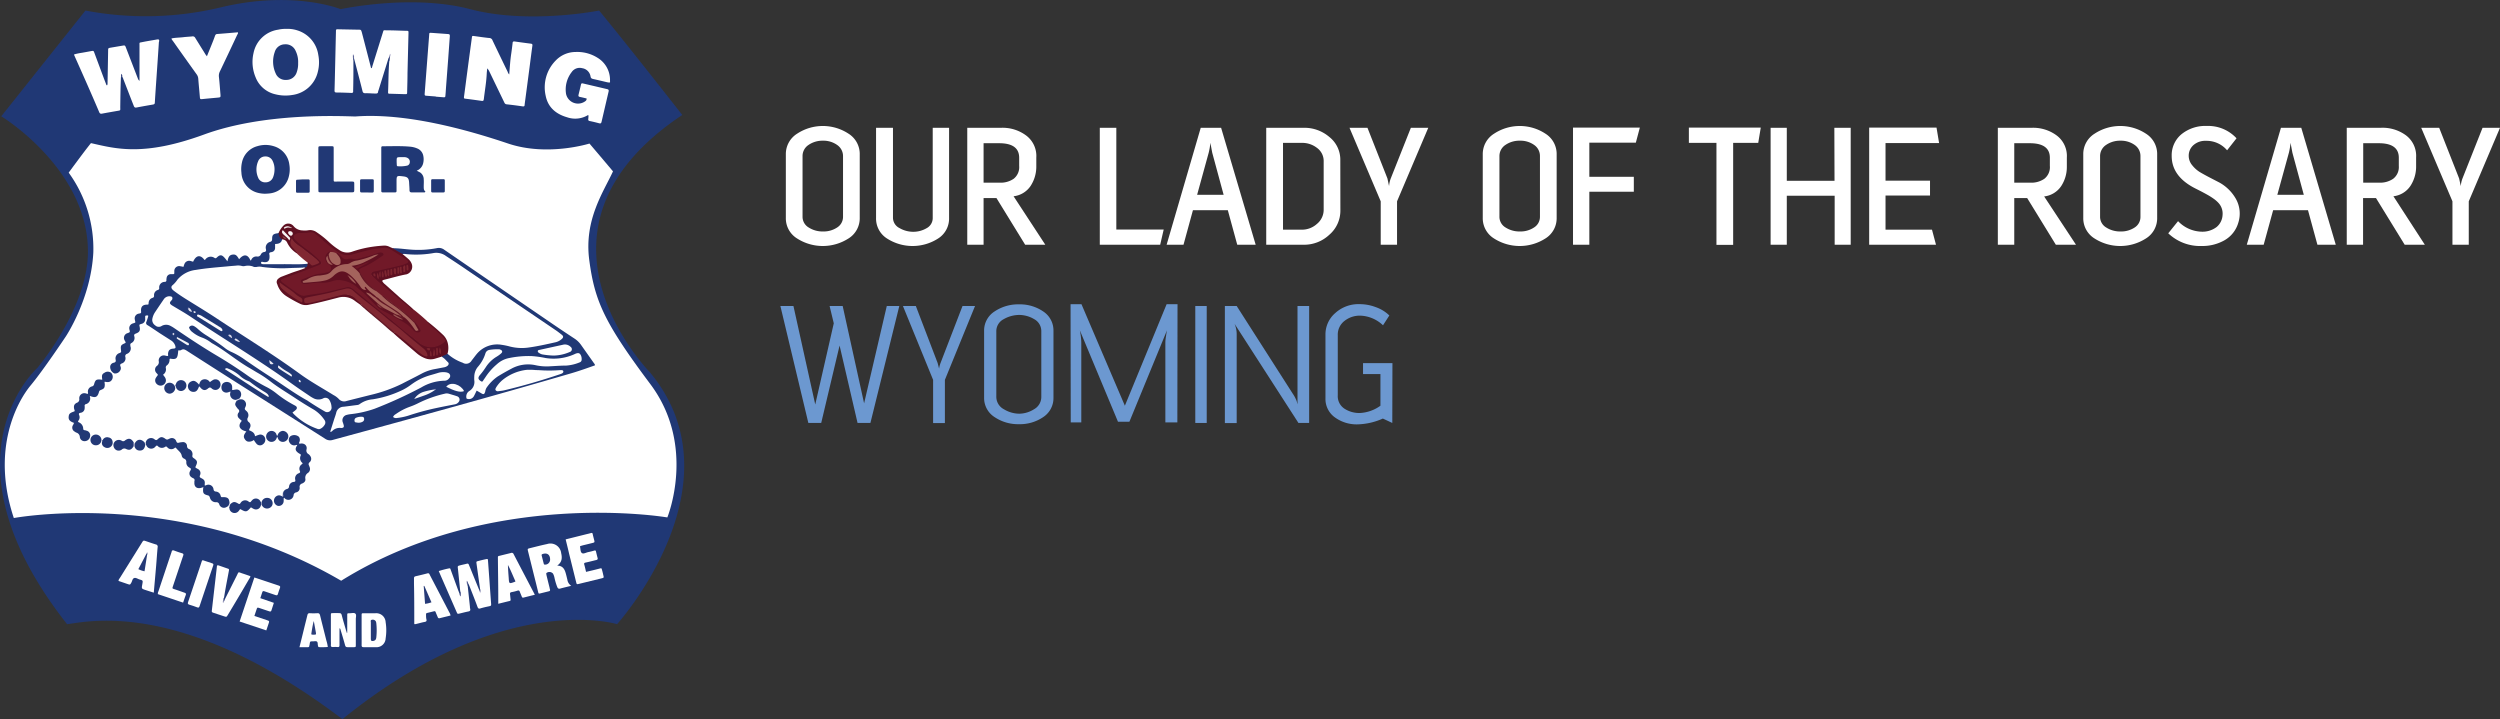
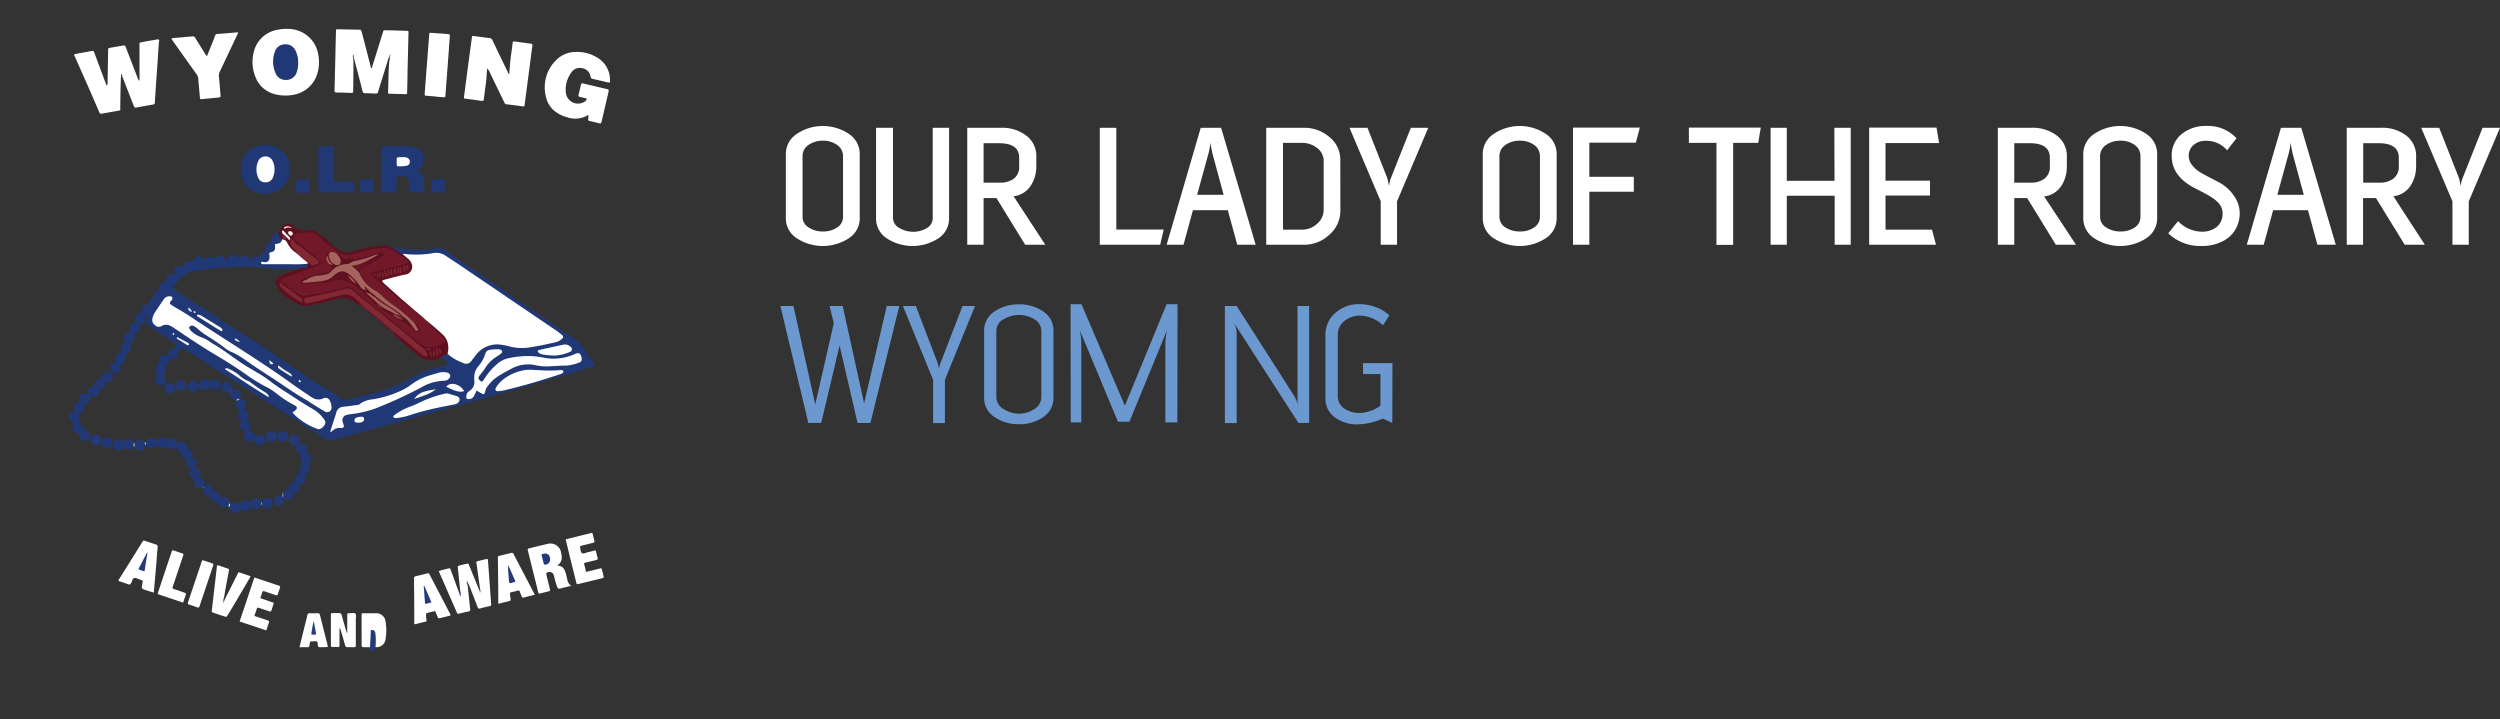
<svg xmlns="http://www.w3.org/2000/svg" viewBox="0 0 710.77 204.47">
  <rect x="0" y="0" width="710.77" height="204.47" fill="#333333" stroke="none" />
  <defs>
    <style>.cls-1{fill:#fff;}.cls-2{fill:#6c98d0;}.cls-3{fill:#203875;}.cls-4{fill:#5e6598;}.cls-5{fill:#585f94;}.cls-6{fill:#505990;}.cls-7{fill:#50598f;}.cls-8{fill:#49538b;}.cls-9{fill:#374581;}.cls-10{fill:#7376a5;}.cls-11{fill:#8b8bb3;}.cls-12{fill:#5e1021;}.cls-13{fill:#213875;}.cls-14{fill:#213876;}.cls-15{fill:#223876;}.cls-16{fill:#233976;}.cls-17{fill:#243976;}.cls-18{fill:#243977;}.cls-19{fill:#b1b0cd;}.cls-20{fill:#e2e1ed;}.cls-21{fill:#b2b1ce;}.cls-22{fill:#d9d8e8;}.cls-23{fill:#e1e0ed;}.cls-24{fill:#cbcade;}.cls-25{fill:#7e7fab;}.cls-26{fill:#7d7fab;}.cls-27{fill:#9e9ec1;}.cls-28{fill:#dfdeeb;}.cls-29{fill:#263a77;}.cls-30{fill:#253a77;}.cls-31{fill:#9d9cc0;}.cls-32{fill:#8f8fb6;}.cls-33{fill:#2b3d7a;}.cls-34{fill:#7b7daa;}.cls-35{fill:#fcfcfe;}.cls-36{fill:#fdfdfe;}.cls-37{fill:#fcfbfd;}.cls-38{fill:#fafafc;}.cls-39{fill:#fbfbfd;}.cls-40{fill:#f3f3f8;}.cls-41{fill:#e8e8f2;}.cls-42{fill:#e2e1ee;}.cls-43{fill:#d6d5e6;}.cls-44{fill:#e4e3ee;}.cls-45{fill:#ececf4;}.cls-46{fill:#cdcce0;}.cls-47{fill:#e7e6f0;}.cls-48{fill:#8c8db5;}.cls-49{fill:#8b8bb4;}.cls-50{fill:#711928;}.cls-51{fill:#812832;}.cls-52{fill:#802831;}.cls-53{fill:#641927;}.cls-54{fill:#f8f5f5;}.cls-55{fill:#f8f3f3;}.cls-56{fill:#7c252f;}.cls-57{fill:#7a232e;}.cls-58{fill:#7d2630;}.cls-59{fill:#7e2630;}.cls-60{fill:#7d2530;}.cls-61{fill:#7b252f;}.cls-62{fill:#79222e;}.cls-63{fill:#7f2731;}.cls-64{fill:#7b242f;}.cls-65{fill:#f4eeee;}.cls-66{fill:#79232e;}.cls-67{fill:#914b4b;}.cls-68{fill:#cbaeae;}.cls-69{fill:#5f1021;}.cls-70{fill:#a4635c;}.cls-71{fill:#641624;}.cls-72{fill:#a3625b;}.cls-73{fill:#641725;}.cls-74{fill:#6f1827;}.cls-75{fill:#a15e59;}.cls-76{fill:#9f5c57;}.cls-77{fill:#681b28;}.cls-78{fill:#995552;}.cls-79{fill:#6a1e29;}.cls-80{fill:#873e41;}.cls-81{fill:#853b3f;}.cls-82{fill:#8d4546;}</style>
  </defs>
  <title>Asset 2</title>
  <g id="Layer_2" data-name="Layer 2">
    <g id="Layer_1-2" data-name="Layer 1">
      <path class="cls-1" d="M244.43,61.89a6.75,6.75,0,0,1-3.2,5.91,13.54,13.54,0,0,1-14.61,0,6.73,6.73,0,0,1-3.2-5.91v-18A6.82,6.82,0,0,1,226.64,38a13.3,13.3,0,0,1,14.59,0,6.8,6.8,0,0,1,3.2,5.93Zm-4.75-.31V44.44A3.82,3.82,0,0,0,238,41.21,6.71,6.71,0,0,0,234,40a7,7,0,0,0-4.13,1.21,3.77,3.77,0,0,0-1.7,3.23V61.58a3.52,3.52,0,0,0,1.75,3.1A7.32,7.32,0,0,0,234,65.81a6.94,6.94,0,0,0,4-1.13A3.56,3.56,0,0,0,239.68,61.58Z" />
      <path class="cls-1" d="M269.83,36.33V61.94a6.71,6.71,0,0,1-3.15,5.89,13.44,13.44,0,0,1-14.46,0,6.71,6.71,0,0,1-3.15-5.89V36.33l4.81,0V61.84a3.29,3.29,0,0,0,1.85,3,7.79,7.79,0,0,0,3.88,1.06,7.43,7.43,0,0,0,3.79-1,3.25,3.25,0,0,0,1.78-3V36.33Z" />
      <path class="cls-1" d="M297.19,69.58h-5.73L283.3,56.31h-3.66V69.58H275V36.33l9.71,0a11.2,11.2,0,0,1,7,2.17,7.26,7.26,0,0,1,2.92,6.3v2.74A10,10,0,0,1,293,52.88a6.74,6.74,0,0,1-4.83,2.92Zm-7.43-22.4V44.85c0-2.75-1.9-4.13-5.68-4.13h-4.44V51.93h4.49a6.53,6.53,0,0,0,4.05-1.09A4.2,4.2,0,0,0,289.76,47.18Z" />
      <path class="cls-1" d="M330.85,65.25l-1,4.33H312.68V36.33h4.7V65.25Z" />
      <path class="cls-1" d="M381.08,59.82a9,9,0,0,1-3.14,6.92,10.41,10.41,0,0,1-7.18,2.84H360V36.33h10.74a10.89,10.89,0,0,1,7.2,2.61,8.21,8.21,0,0,1,3.12,6.58Zm-4.75-.3V45.94a4.59,4.59,0,0,0-1.91-3.9,6.81,6.81,0,0,0-4.18-1.42h-5.47V65.3h5.47a6.33,6.33,0,0,0,4.16-1.63A5.17,5.17,0,0,0,376.33,59.52Z" />
      <path class="cls-1" d="M406.07,36.33l-8.88,20.91V69.58h-4.64V57.24l-8.88-20.91h5.11l5.68,14.41.46,2.17a8,8,0,0,1,.46-2.12l5.74-14.46Z" />
      <path class="cls-1" d="M442.57,61.89a6.75,6.75,0,0,1-3.2,5.91,13.54,13.54,0,0,1-14.61,0,6.75,6.75,0,0,1-3.2-5.91v-18A6.81,6.81,0,0,1,424.79,38a13.28,13.28,0,0,1,14.58,0,6.8,6.8,0,0,1,3.2,5.93Zm-4.75-.31V44.44a3.82,3.82,0,0,0-1.65-3.23,6.66,6.66,0,0,0-4-1.21A7,7,0,0,0,428,41.21a3.8,3.8,0,0,0-1.7,3.23V61.58a3.52,3.52,0,0,0,1.75,3.1,7.32,7.32,0,0,0,4.08,1.13,6.92,6.92,0,0,0,4-1.13A3.56,3.56,0,0,0,437.82,61.58Z" />
      <path class="cls-1" d="M466.22,36.28l-1.14,4.29H451.86v9.7h12.65v4.24H451.86V69.58h-4.64V36.28Z" />
      <path class="cls-1" d="M500.6,36.28l-.72,4.34h-7.13v29H488v-29h-7.84V36.28Z" />
      <path class="cls-1" d="M521.61,69.58V55.64H508V69.58h-4.6V36.33H508V51.41h13.57l-.05-15.08h4.65V69.58Z" />
      <path class="cls-1" d="M536.07,40.67V51.36h12.65v4.23H536.07V65.3h13.21l1.14,4.28h-19l0-33.3h19.15l.73,4.39Z" />
      <path class="cls-1" d="M590.22,69.58h-5.73l-8.15-13.27h-3.67V69.58H568V36.33l9.71,0a11.22,11.22,0,0,1,7,2.17,7.26,7.26,0,0,1,2.91,6.3v2.74a9.9,9.9,0,0,1-1.62,5.39,6.74,6.74,0,0,1-4.83,2.92Zm-7.43-22.4V44.85q0-4.12-5.68-4.13h-4.44V51.93h4.49a6.51,6.51,0,0,0,4.05-1.09A4.18,4.18,0,0,0,582.79,47.18Z" />
      <path class="cls-1" d="M613.3,61.89a6.75,6.75,0,0,1-3.2,5.91,13.54,13.54,0,0,1-14.61,0,6.75,6.75,0,0,1-3.2-5.91v-18A6.81,6.81,0,0,1,595.52,38a13.28,13.28,0,0,1,14.58,0,6.8,6.8,0,0,1,3.2,5.93Zm-4.75-.31V44.44a3.82,3.82,0,0,0-1.65-3.23,6.69,6.69,0,0,0-4-1.21,7,7,0,0,0-4.13,1.21,3.8,3.8,0,0,0-1.7,3.23V61.58a3.52,3.52,0,0,0,1.75,3.1,7.32,7.32,0,0,0,4.08,1.13,6.94,6.94,0,0,0,4-1.13A3.56,3.56,0,0,0,608.55,61.58Z" />
      <path class="cls-1" d="M636.33,63.44a8.42,8.42,0,0,1-3.85,4.85A12.67,12.67,0,0,1,626,69.94a13.12,13.12,0,0,1-9.55-3.61l2.79-3.46a9.58,9.58,0,0,0,6.66,3,6.62,6.62,0,0,0,4.33-1.35,4.74,4.74,0,0,0,1.66-3.35,4.47,4.47,0,0,0-1.19-3.51,8.73,8.73,0,0,0-1.53-1.29,18,18,0,0,0-1.6-1c-.46-.26-1.08-.59-1.85-1l-1.58-.8q-6.71-3.4-6.71-9.24a7.75,7.75,0,0,1,2.76-6.15,10.76,10.76,0,0,1,7.26-2.37,10.94,10.94,0,0,1,8.41,3.51l-2.68,3.41a7.63,7.63,0,0,0-6-2.69,5.05,5.05,0,0,0-3.59,1.24,4,4,0,0,0-1.32,3.05,4.15,4.15,0,0,0,1,2.66,8.38,8.38,0,0,0,2.12,1.91c.72.43,1.74,1,3,1.65l2.53,1.31a12.09,12.09,0,0,1,4.8,4.75A8.55,8.55,0,0,1,636.33,63.44Z" />
      <path class="cls-1" d="M689.4,69.58h-5.73l-8.16-13.27h-3.67V69.58H667.2V36.33l9.7,0A11.22,11.22,0,0,1,684,38.45a7.29,7.29,0,0,1,2.92,6.3v2.74a10,10,0,0,1-1.63,5.39,6.74,6.74,0,0,1-4.82,2.92ZM682,47.18V44.85q0-4.12-5.67-4.13h-4.45V51.93h4.5a6.53,6.53,0,0,0,4-1.09A4.2,4.2,0,0,0,682,47.18Z" />
      <path class="cls-1" d="M710.77,36.33l-8.88,20.91V69.58h-4.64V57.24l-8.88-20.91h5.11l5.67,14.41.47,2.17a8,8,0,0,1,.46-2.12l5.73-14.46Z" />
      <path class="cls-2" d="M255.68,87l-8.21,33.24h-3.66l-5.11-22-5.22,22h-3.66L221.87,87h3.71l6.2,28,5.27-23.08L235.86,87h3.72l6.09,27.67L252.12,87Z" />
      <path class="cls-2" d="M277.21,87l-8.57,21v12.28h-3.35V108l-8.58-21h3.67l6.2,16.21.41,1.6a7.1,7.1,0,0,1,.41-1.6L273.65,87Z" />
      <path class="cls-2" d="M299.51,113a6.46,6.46,0,0,1-2.94,5.6,11.75,11.75,0,0,1-6.87,2,12,12,0,0,1-6.91-2,6.43,6.43,0,0,1-3-5.6V94.13a6.43,6.43,0,0,1,3-5.6,12,12,0,0,1,6.91-2,11.75,11.75,0,0,1,6.87,2,6.46,6.46,0,0,1,2.94,5.6Zm-3.46-.26V94.29A3.86,3.86,0,0,0,294,90.72a8.41,8.41,0,0,0-4.23-1.18,8.94,8.94,0,0,0-4.37,1.18,3.84,3.84,0,0,0-2.14,3.57v18.43a4,4,0,0,0,2.17,3.64,8.55,8.55,0,0,0,4.34,1.26,8.05,8.05,0,0,0,4.2-1.26A4,4,0,0,0,296.05,112.72Z" />
-       <path class="cls-2" d="M343.08,120.25h-3.25V87h3.25Z" />
      <path class="cls-2" d="M372.2,87v33.24h-3.05L351,92.07A7.6,7.6,0,0,1,351.6,95v25.29h-3.36V87h3.36l16.31,25.5a9.65,9.65,0,0,1,.57,1.11,3.84,3.84,0,0,1,.31,1l.1.31V87Z" />
      <path class="cls-2" d="M395.84,120.25,393.16,119a18.72,18.72,0,0,1-7.18,1.65,10.48,10.48,0,0,1-6.48-2,6.43,6.43,0,0,1-2.66-5.45v-18A8,8,0,0,1,379.63,89a9.76,9.76,0,0,1,6.82-2.53,13.14,13.14,0,0,1,4.77.88A10.45,10.45,0,0,1,395,89.69l-1.8,2.79a9.84,9.84,0,0,0-6.51-2.74,7,7,0,0,0-4.44,1.5,4.92,4.92,0,0,0-1.91,4.08v17.09a4.23,4.23,0,0,0,1.84,3.74,7.69,7.69,0,0,0,4.46,1.27,10.92,10.92,0,0,0,5.83-2.07v-9h-4.95v-3.1h8.36Z" />
-       <path class="cls-3" d="M24.29,3,.36,33.06S25,48,25,71.55c0,16.21-14.45,33.13-14.45,33.13s-28.67,25.58,8.52,72.78c6-.71,32.85-7.42,78.28,27,45.79-37,78.09-27,78.09-27s35.86-39.85,9.26-71.7c0,0-39.75-40.38,9.27-73.07C176.69,10.61,170.33,3,170.33,3s-20,4-36.64-.39-36.84,0-36.84,0S83.42-2.88,62.75,2.1A91.66,91.66,0,0,1,24.29,3Z" />
-       <path class="cls-1" d="M3.93,147.28S51.24,138.41,97,165.11c42.72-26.59,92.73-18,92.73-18s8.34-20.31-4.83-37.9S169.08,85.53,167.54,74s4.06-19.44,6.74-25.28c-3.16-3.77-6.69-7.91-6.69-7.91s-11.92,3.77-23.12,0S115.63,32,101,33.12c-4-.09-25.7-1.2-43,5.13s-25.21,4-32.14,2.44c-2.07,2.56-6.33,8.4-6.33,8.4a36.8,36.8,0,0,1,7,22.75C25.84,85,18.71,95.66,18.71,95.66s-6.29,9.45-10,13.92S-2.64,127.57,3.93,147.28Z" />
      <path class="cls-1" d="M100.48,17.2c0,2.74,0,5.48-.07,8.22a4.71,4.71,0,0,0,0,.53c0,.39-.17.49-.53.47-1.4-.06-2.8-.11-4.2-.12-.48,0-.58-.18-.57-.61.07-2.28.12-4.55.17-6.83.08-3.27.15-6.53.23-9.8,0-.75,0-.75.77-.73l5.6.11c.76,0,.76,0,1,.79q1.28,4.9,2.54,9.81c0,.11.06.23.1.34.27,0,.25-.28.31-.45,1-3.2,2-6.41,3-9.61.27-.88.18-.71,1-.7,1.87,0,3.74.09,5.6.14.72,0,.73,0,.71.74-.09,3.76-.19,7.53-.28,11.29,0,1.75-.06,3.5-.1,5.25,0,.74,0,.75-.74.73L111,26.65c-.68,0-.69,0-.66-.69.12-2.86.09-5.72.34-8.57.16-.37-.06-.75,0-1.12a.32.32,0,0,1,0-.14c0-.08,0-.09,0,0a1.1,1.1,0,0,1-.26.53c-.93,3-1.87,6-2.8,9a2.16,2.16,0,0,0-.13.41c0,.47-.34.54-.74.52-1,0-1.92-.11-2.88-.08-.51,0-.71-.18-.82-.66-.39-1.61-.82-3.21-1.23-4.81s-.83-3.15-1.24-4.73a1.3,1.3,0,0,1-.23-.87C100.56,16.09,100.29,16.64,100.48,17.2Z" />
      <path class="cls-1" d="M30.57,24q.09-4.77.17-9.54c0-.77,0-.78.79-.92L34.71,13c.83-.14.84-.14,1.13.62l3.33,8.64a1.6,1.6,0,0,0,.49.74v-.65l0-9.54c0-.77-.09-.66.69-.82,1.37-.28,2.76-.5,4.13-.74a1.35,1.35,0,0,1,.69,0c.16.25.07.51,0,.77q-.31,4.8-.65,9.6c-.17,2.5-.35,5-.5,7.51,0,.41-.18.54-.56.6-1.52.26-3,.52-4.56.82-.5.11-.71,0-.89-.5-1-2.51-1.94-5-2.92-7.49a2.83,2.83,0,0,0-.36-.79c-.42-.54-.17.25-.35.18-.12,2.8-.15,5.6-.19,8.4,0,1.18.2,1-1.06,1.22s-2.76.48-4.13.74c-.36.07-.59,0-.76-.34C25.93,26.51,23.51,21.1,21.1,15.7c0,0,0-.11-.05-.22A16.15,16.15,0,0,1,23.33,15l2.58-.47c.69-.12.7-.11.94.54q1.26,3.39,2.53,6.8c.28.76.58,1.52.87,2.28C30.55,24.45,30.46,24.05,30.57,24Z" />
      <path class="cls-1" d="M144.78,21.17c.16-2.06.28-4,.57-5.93.15-1,.27-2,.39-3,0-.36.19-.5.57-.45,1.53.22,3.06.43,4.59.62.42.05.52.2.46.61-.29,2.08-.55,4.17-.82,6.25-.44,3.35-.88,6.71-1.33,10.06l-.06.52c0,.38-.21.45-.59.39-1.5-.22-3-.42-4.51-.58-.5-.05-.6-.38-.76-.71l-4.07-8.43a4,4,0,0,0-.69-1.09c-.05.51-.13,1-.15,1.55-.11,2.37-.53,4.7-.8,7,0,.15-.06.29-.07.43s-.2.32-.43.29c-1.59-.22-3.18-.45-4.77-.64-.43,0-.43-.26-.39-.59.3-2.17.57-4.34.86-6.51q.67-5.07,1.36-10.14c.08-.65.08-.65.74-.56,1.39.19,2.77.4,4.16.54a1,1,0,0,1,1,.71q2.13,4.46,4.29,8.9A1.71,1.71,0,0,0,144.78,21.17Z" />
      <path class="cls-1" d="M166.78,28c-.66-.16-1.28-.32-1.9-.44-.39-.07-.48-.25-.4-.61.24-1,.48-1.92.69-2.89.07-.35.26-.41.56-.34l6.9,1.62c.42.1.49.31.4.69q-1,4.29-2,8.59c-.1.41-.24.54-.65.44-.9-.24-1.81-.47-2.72-.65-.39-.08-.46-.28-.41-.62s.05-.69.07-1c-.09,0-.16-.07-.19-.05a7,7,0,0,1-5.91.6c-3.15-.91-5.43-2.81-6.08-6.12A10.84,10.84,0,0,1,158,17.2a7.84,7.84,0,0,1,5.66-2.42,10.77,10.77,0,0,1,6.25,1.66,7.33,7.33,0,0,1,3.52,6.47,3.85,3.85,0,0,1,0,.5c-.26.13-.48,0-.7,0-1.36-.32-2.72-.65-4.09-.95-.41-.09-.66-.23-.74-.7a2.81,2.81,0,0,0-2.37-2.37,2.75,2.75,0,0,0-3,1.11,8.06,8.06,0,0,0-1.6,6.19,3.48,3.48,0,0,0,5.58,2A.8.8,0,0,0,166.78,28Z" />
      <path class="cls-1" d="M81.34,8.21a9,9,0,0,1,3.24.44,8.58,8.58,0,0,1,5.92,7,10.77,10.77,0,0,1-.12,4.69A8.61,8.61,0,0,1,83.12,27a11.67,11.67,0,0,1-4.78-.18,7.88,7.88,0,0,1-5.68-4.87,11.2,11.2,0,0,1-.58-6.86,8.37,8.37,0,0,1,7-6.65A9.17,9.17,0,0,1,81.34,8.21Z" />
      <path class="cls-1" d="M58.83,16c.46-1.15.88-2.17,1.29-3.19s.7-1.73,1-2.6c.11-.28.23-.51.59-.54,2-.15,4-.32,5.92-.49.12.34-.1.54-.21.76Q65,15.12,62.53,20.28a2.79,2.79,0,0,0-.29,1.59c.19,1.65.3,3.31.44,5,.06.8,0,.8-.71.88-1.51.14-3,.27-4.53.43-.41.05-.57,0-.61-.48-.14-1.77-.33-3.54-.46-5.32a2.36,2.36,0,0,0-.43-1.2q-3.39-4.72-6.75-9.49c-.16-.23-.4-.42-.43-.76,1.09-.24,2.21-.22,3.3-.35.87-.11,1.74-.14,2.61-.23a.77.77,0,0,1,.85.44c1,1.62,2,3.22,3,4.83C58.58,15.68,58.66,15.77,58.83,16Z" />
      <path class="cls-1" d="M130.85,168.16c-.22-2.15-.43-4.29-.66-6.44-.09-.8-.11-.8.65-1s1.25-.28,1.87-.45c.31-.09.48,0,.59.28s.31.76.47,1.13q1.24,3.07,2.51,6.15c.06,0,.13.09.15.18l.06,0,0-.06a.63.63,0,0,0,0-.45l-1-7.18c-.09-.67-.1-.67.52-.83s1.29-.33,2-.48.69-.15.74.52l.36,4.88c.16,2.32.33,4.65.5,7,.07.83.07.83-.75,1s-1.54.34-2.29.57c-.47.14-.65,0-.82-.45-.73-2-1.5-3.91-2.26-5.86-.1-.24-.21-.48-.32-.72a.61.61,0,0,1-.21-.35c0-.11-.17.05-.08,0,.22.3-.1.64.09.94.21,2,.43,4,.64,6,0,.18,0,.35.07.52.09.45,0,.7-.53.79-.83.16-1.64.38-2.47.58-.61.14-.61.14-.87-.45l-4.17-9.54c-.29-.66-.58-1.33-.9-2.08a26.54,26.54,0,0,1,2.94-.77c.38-.1.4.25.49.48l2,5.49c.17.46.36.92.54,1.38.08,0,.08.28.18.08A1.13,1.13,0,0,0,130.85,168.16Z" />
      <path class="cls-1" d="M123.9,27.43l-2.71-.21c-.35,0-.5-.12-.46-.52q.48-6,.92-12c.12-1.6.24-3.19.37-4.79,0-.59.06-.61.68-.57,1.57.11,3.13.25,4.7.34.46,0,.51.23.49.62-.17,2.12-.31,4.24-.46,6.36-.22,2.85-.43,5.7-.65,8.55,0,.67-.12,1.33-.15,2,0,.32-.1.49-.47.45-.75-.08-1.51-.13-2.26-.18Z" />
      <path class="cls-1" d="M162.41,166.55c-1.18.29-2.18.52-3.16.79-.44.12-.64-.05-.81-.42a16.53,16.53,0,0,1-.8-2.68,4.39,4.39,0,0,0-.41-1.15,1.35,1.35,0,0,0-1.85-.19c-.17.21,0,.46,0,.67.29,1.22.6,2.44.9,3.65,0,.14.06.28.1.43s0,.38-.27.44l-2.63.65c-.38.1-.42-.16-.48-.43q-.61-2.51-1.24-5l-1.62-6.53c-.18-.75-.18-.76.55-.94,1.61-.4,3.22-.82,4.84-1.16a3.07,3.07,0,0,1,4,2.44s0,.06,0,.08c.33,1.36.32,2.62-1.13,3.61,1.57,0,2.12,1,2.45,2.19.17.59.3,1.18.45,1.78A2.47,2.47,0,0,0,162.41,166.55Z" />
      <path class="cls-1" d="M128.09,175c-1,.25-2,.48-3,.74-.35.1-.54,0-.66-.32s-.39-.91-.57-1.38a.35.35,0,0,0-.47-.25l-1.95.48c-.3.07-.33.26-.31.52,0,.44,0,.88.11,1.31s0,.63-.5.72c-.77.14-1.53.37-2.29.55s-.66.15-.67-.55c0-3.62,0-7.24-.08-10.86,0-.49,0-1,0-1.49,0-.33.07-.54.44-.63,1.13-.26,2.26-.53,3.39-.83a.43.43,0,0,1,.57.24c.14.29.29.57.44.86q2.61,5,5.21,10A2.23,2.23,0,0,1,128.09,175Z" />
      <path class="cls-1" d="M33.68,165.09a1.56,1.56,0,0,1,.35-.69q3.13-5,6.29-10.08c.44-.71.45-.71,1.22-.45s1.82.63,2.74.91a.64.64,0,0,1,.54.8c-.17,1.77-.28,3.55-.43,5.32-.2,2.38-.42,4.76-.63,7.14,0,.12,0,.23-.06.46l-2.3-.74c-1.17-.39-1.17-.39-.95-1.59s.2-1.12-.83-1.44c-.5-.16-1-.56-1.49-.38s-.53.85-.79,1.3c-.36.62-.35.64-1.06.4l-2.48-.85S33.72,165.13,33.68,165.09Z" />
      <path class="cls-1" d="M152.06,169.09l-3.22.81c-.3.08-.42-.07-.51-.32-.18-.46-.38-.91-.56-1.37a.43.43,0,0,0-.61-.29,12.64,12.64,0,0,1-1.69.42c-.45.07-.51.3-.46.67s.08.87.14,1.3,0,.5-.35.58c-1,.23-2,.49-3.14.77v-1.73c0-3.68-.07-7.35-.1-11,0-.92-.12-.76.82-1s1.92-.47,2.88-.71a.56.56,0,0,1,.77.33C148,161.33,150,165.15,152.06,169.09Z" />
      <path class="cls-1" d="M63.88,170.48c1.16-2.29,2.3-4.58,3.46-6.87.56-1.13.33-1,1.47-.61.8.25,1.59.54,2.38.81a1.14,1.14,0,0,1-.28.66q-3,5.16-6.1,10.3c-.41.68-.41.68-1.14.44l-2.82-.93c-.68-.23-.68-.24-.6-.92l.69-6q.35-3,.7-6.08a.8.8,0,0,1,.23-.61c1,.32,1.94.67,2.93,1,.43.13.31.42.26.69-.3,1.63-.62,3.26-.92,4.9-.16.88-.3,1.77-.45,2.66a1,1,0,0,0,0,.66c0,.05-.07.11,0,.15A.68.68,0,0,1,63.88,170.48Z" />
      <path class="cls-1" d="M160.82,153.35l5.77-1.44c.45-.11.91-.21,1.36-.34s.52,0,.59.4c.11.54.27,1.07.4,1.61s.15.63-.45.78c-.93.24-1.86.46-2.8.69l-.73.21c0,.09-.06.14-.05.19.14.62.08,1.46.53,1.79s1.2-.16,1.82-.28a16.92,16.92,0,0,0,1.7-.43c.31-.09.43,0,.49.3.15.6.28,1.2.45,1.78.11.38-.05.53-.39.61-1,.24-2,.51-3,.72-.44.09-.51.25-.38.65.19.64.32,1.29.49,2,1.28-.3,2.49-.58,3.7-.9.8-.21.68-.2.9.57.12.42.21.85.31,1.28.18.72.18.72-.58.91L164.61,166c-.64.15-.65.15-.81-.51l-2-8.07C161.5,156.1,161.17,154.77,160.82,153.35Z" />
      <path class="cls-1" d="M68.13,176.7c1.41-4.2,2.79-8.33,4.19-12.52l4.87,1.62,2.07.69c.32.11.5.25.35.63-.22.57-.42,1.14-.59,1.73-.11.43-.32.46-.7.33-1-.37-2.1-.7-3.14-1.07-.36-.12-.53-.07-.63.31-.15.53-.34,1.05-.54,1.64l3.85,1.33c-.24.73-.47,1.42-.68,2.11-.1.37-.3.42-.64.3l-2.81-.94c-.58-.19-.59-.18-.79.4s-.4,1.2-.62,1.86l3.61,1.21c.67.23.67.24.45.9s-.42,1.27-.67,2Z" />
      <path class="cls-1" d="M52.06,171.33l-7.17-2.41a1.28,1.28,0,0,1,.15-.79q1.82-5.48,3.65-10.94a1.52,1.52,0,0,0,.09-.25c.08-.45.29-.58.74-.41.73.28,1.48.54,2.23.76.44.13.46.34.33.7-.37,1.08-.73,2.16-1.09,3.24l-1.83,5.47c-.2.59-.19.6.37.8,1,.32,1.93.66,2.9,1,.39.12.53.28.38.69C52.56,169.83,52.34,170.52,52.06,171.33Z" />
      <path class="cls-1" d="M98.72,179.74c0-1.57,0-3.15,0-4.72,0-.66,0-.67.68-.67s1.23-.22,1.62.1.13,1.05.14,1.59c0,2.42,0,4.84,0,7.26,0,.68,0,.69-.66.7s-1,0-1.57,0-.71-.13-.84-.62c-.39-1.44-.83-2.86-1.25-4.28-.05-.15,0-.36-.32-.47v.77c0,1.34,0,2.69,0,4,0,.39-.08.6-.53.56a9.55,9.55,0,0,0-1.31,0c-.44,0-.65-.09-.61-.57s0-.82,0-1.23c0-2.39,0-4.78,0-7.17,0-.67,0-.67.68-.68s1,0,1.57,0,.72.12.85.62c.35,1.39.77,2.75,1.16,4.12.07.23.15.45.22.67a.45.45,0,0,1,.07.23A.33.33,0,0,1,98.72,179.74Z" />
      <path class="cls-1" d="M102.81,179.12c0-1.37,0-2.74,0-4.11,0-.64,0-.65.6-.66,1.11,0,2.22,0,3.32,0a2.67,2.67,0,0,1,2.91,2.54,14.55,14.55,0,0,1,0,4.61A2.6,2.6,0,0,1,106.8,184c-1.14,0-2.27,0-3.41,0-.46,0-.59-.15-.58-.6C102.83,182,102.81,180.54,102.81,179.12Z" />
      <path class="cls-1" d="M85.14,184c.41-1.64.79-3.16,1.16-4.69s.73-2.93,1.09-4.41c.09-.38.25-.59.7-.56a16.35,16.35,0,0,0,2.1,0c.54-.05.7.19.82.65.58,2.38,1.19,4.74,1.78,7.12a10.4,10.4,0,0,1,.41,1.83,19.71,19.71,0,0,1-2.43.05c-.33,0-.33-.26-.38-.48-.09-.37,0-.84-.26-1.08s-.79-.08-1.2-.09c-.77,0-.77,0-.89.78,0,.15-.07.29-.09.43,0,.31-.14.47-.49.45C86.73,184,86,184,85.14,184Z" />
      <path class="cls-1" d="M57.68,159.28l.23.07c.8.27,1.6.55,2.4.8.37.11.42.28.3.64-1.3,3.83-2.59,7.68-3.86,11.52-.13.39-.27.53-.68.37-.74-.28-1.48-.55-2.24-.76-.48-.13-.49-.34-.35-.76,1.18-3.47,2.34-7,3.51-10.44.13-.39.26-.77.38-1.16C57.42,159.41,57.47,159.28,57.68,159.28Z" />
      <path class="cls-4" d="M100.48,17.2a4.85,4.85,0,0,1-.12-1.78,1.28,1.28,0,0,1,.31.88C100.41,16.56,100.62,16.91,100.48,17.2Z" />
      <path class="cls-5" d="M130.85,168.16a3.12,3.12,0,0,1,.15,1.42.83.83,0,0,1-.34-.69C130.89,168.69,130.74,168.39,130.85,168.16Z" />
      <path class="cls-6" d="M132.89,166.49a3.1,3.1,0,0,1-.17-1.38,1.16,1.16,0,0,1,.37.81C132.89,166.06,133,166.31,132.89,166.49Z" />
      <path class="cls-7" d="M110.51,16.65c0-.25.15-.46.17-.7.17,0,.24,0,.2.19a3.33,3.33,0,0,1-.18,1.25C110.59,17.15,110.73,16.86,110.51,16.65Z" />
      <path class="cls-8" d="M63.88,170.48c0,.2-.13.34-.19.51-.33,0-.23-.19-.19-.36a1.3,1.3,0,0,1,.19-.72C63.76,170.1,63.68,170.34,63.88,170.48Z" />
      <path class="cls-9" d="M34.46,21.9a2.06,2.06,0,0,1,0-.92.94.94,0,0,1,.33.74Z" />
      <path class="cls-10" d="M136.45,167.47c.18.22.14.48.18.73s0,.23-.2.16l-.15-.53Z" />
      <path class="cls-11" d="M98.72,179.74c0,.1.09.24-.08.23s-.08-.14,0-.22A.17.17,0,0,1,98.72,179.74Z" />
      <path class="cls-3" d="M111.66,70.57c1.58,0,3.14.23,4.71.36a27.76,27.76,0,0,0,7.93-.4,2.53,2.53,0,0,1,2,.47q14.72,10.11,29.47,20.18c2.5,1.72,5,3.4,7.56,5.08a6.85,6.85,0,0,1,1.87,1.81l3.64,5.15c.13.19.32.35.31.65-2.18.78-4.37,1.56-6.61,2.22-22.58,6.6-45.27,12.82-68,19a2.44,2.44,0,0,1-2.13-.37q-11.93-7.59-23.88-15.15-7.73-4.91-15.42-9.85c-.51-.33-1-.59-1.61-.2-.25.17-.56.06-.83.12-.15,2.33-.47,2.64-2.32,2.32a.28.28,0,0,0-.15.29,1.89,1.89,0,0,1-.73,1.61.71.71,0,0,0-.33.75,1.75,1.75,0,0,1-.77,1.9c.18.38.5.62.65,1a1.44,1.44,0,0,1-.43,1.8,1.5,1.5,0,0,1-1.94-.06,1.4,1.4,0,0,1-.34-1.81,7.9,7.9,0,0,1,.57-.8c0-.27-.27-.41-.42-.62a1.33,1.33,0,0,1,.17-2,1.3,1.3,0,0,0,.52-1.25A1.44,1.44,0,0,1,47,101.11c.23,0,.44.16.68.09s.07-.39.09-.59c.09-1,.48-1.41,1.47-1.49.69-.05.77-.18.58-.84a2.87,2.87,0,0,0-1.32-1.58l-2.95-1.88c-1.2-.79-2.37-1.61-3.58-2.36a.69.69,0,0,1-.33-1,16.4,16.4,0,0,0,.52-1.64c-.18-.23-.39-.12-.58-.12s-.34.15-.31.4a3.1,3.1,0,0,1,0,.43,1.34,1.34,0,0,1-1.1,1.56c-.6.2-.6.2-.48.76.24,1.15,0,1.59-1.11,2-.39.15-.5.34-.42.7a1.61,1.61,0,0,1-.84,2,.51.51,0,0,0-.26.59c0,.08,0,.17,0,.26a1.68,1.68,0,0,1-1,2.22.69.69,0,0,0-.43.84,1.52,1.52,0,0,1-1,1.87c-.43.17-.57.38-.37.86a1.25,1.25,0,0,1-.11,1.18,1.63,1.63,0,0,1-1.63.8,2,2,0,0,1-1.19-1.69,1.22,1.22,0,0,1,1-1.35c.52-.12.65-.36.56-.83a1.59,1.59,0,0,1,1.1-1.93c.22-.09.49-.16.44-.54-.19-1.64-.16-1.69,1.25-2.33.1-.29-.14-.48-.23-.71a1.39,1.39,0,0,1,.88-2.09c.64-.26.64-.26.51-.88a1.41,1.41,0,0,1,1-1.88c.21-.1.46-.09.64-.3,0-.24-.11-.49-.14-.75a1.37,1.37,0,0,1,1.18-1.73c.29-.09.65,0,.6-.55-.15-1.41.39-2.07,2-2,.18-.22.1-.51.17-.75a1.47,1.47,0,0,1,1-1.15c.38-.11.53-.28.51-.66a1.51,1.51,0,0,1,1.08-1.61.48.48,0,0,0,.39-.5,1.57,1.57,0,0,1,1.59-1.8.43.43,0,0,0,.45-.51,2.4,2.4,0,0,1,.06-.6,1.19,1.19,0,0,1,1.28-1.08,3,3,0,0,1,.52,0c.33,0,.41-.13.39-.42a3.27,3.27,0,0,1,0-.44,1.38,1.38,0,0,1,1.7-1.4,9,9,0,0,1,.89.19c.22-.59.3-1.26,1-1.59s1.19,0,1.76.11c.86-1.89,2.08-2.06,3.24-.48a.8.8,0,0,0,.22-.13,1.87,1.87,0,0,1,2.64-.45c.28.17.45.05.67-.16.87-.83,1.38-.79,2.18.12.27.3.51.63.8,1,.22-.93.4-1.82,1.52-1.92.79-.08,1.14.18,1.8,1.33,1.31-1.57,2.48-1.44,3.23.35.19,0,.21-.16.26-.26a1.54,1.54,0,0,1,1.59-.87,1,1,0,0,0,1.11-.6,1.23,1.23,0,0,1,1-.69.51.51,0,0,0,.45-.69s0-.06,0-.09a1.66,1.66,0,0,1,1.22-2.1c.44-.15.53-.43.53-.86,0-1.07.28-1.37,1.35-1.55a1.11,1.11,0,0,0,.72-.27c.34.7.67,1.41,1.08,2.08,0,.77-.51,1.14-1.12,1.4a1,1,0,0,0-.68.91,1.64,1.64,0,0,1-.89,1.42A1.21,1.21,0,0,0,77,73.07a1.66,1.66,0,0,1-1.65,1.82c3.84-.13,7.74,0,11.64-.09a1.41,1.41,0,0,1,.35,0c.56.66.48,1-.38,1.48-2.63-.1-5.24.29-7.87.2-1.26,0-2.5-.16-3.75-.28a55.93,55.93,0,0,0-13.06,0c-2.14.29-4.3.45-6.43.81a7.7,7.7,0,0,0-5.53,3.31,3.34,3.34,0,0,1-.35.4c-.94,1-.94,1.22.19,2,2.69,1.91,5.54,3.59,8.33,5.35,4.86,3.07,9.62,6.3,14.48,9.36,4.43,2.8,8.65,5.87,13,8.85,2.63,1.83,5.42,3.43,8.16,5.11a16.6,16.6,0,0,1,2.73,1.89,1.76,1.76,0,0,0,1.73.36c5.31-1.33,10.74-2.33,15.69-4.83,1.91-1,3.81-1.92,5.7-2.91a13.85,13.85,0,0,1,4.56-1.47,16.18,16.18,0,0,0,1.71-.35c.36-.1.79-.16.92-.58s-.26-.67-.51-.94-.85-.63-1.08-1.14c.33-.84,1.1-.88,1.83-1a22,22,0,0,0,4.19,2.33,1.78,1.78,0,0,0,2.46-.62,28.14,28.14,0,0,1,1.84-2.22,7.85,7.85,0,0,1,6.82-2.22c1.36.17,2.67.61,4,.81a13.73,13.73,0,0,0,4.1-.1c2.34-.36,4.65-.84,6.95-1.38a4.23,4.23,0,0,0,1.51-.69c.52-.36.5-.73.05-1.13a20.26,20.26,0,0,0-1.89-1.42c-7.08-4.8-14.13-9.64-21.2-14.45-3.09-2.11-6.23-4.13-9.33-6.22a5.13,5.13,0,0,0-4-.89,28.29,28.29,0,0,1-8.37.17A11.25,11.25,0,0,1,111.85,71,.39.39,0,0,1,111.66,70.57Z" />
      <path class="cls-12" d="M127.23,100.58c-.53.35-1.18.47-1.7.85a4.74,4.74,0,0,1-4.25.83,8.88,8.88,0,0,1-3.89-2.41c-1.55-1.4-3.2-2.69-4.77-4.07-.3-.27-.64-.52-.65-1a.37.37,0,0,1,.25-.29c.52,0,.85.34,1.21.62,2.09,1.59,4,3.36,6.11,5a2.87,2.87,0,0,0,1.58.82,2.36,2.36,0,0,0-1-1.64q-6.23-5.19-12.5-10.29c-2.46-2-5-3.91-7.4-6a2.07,2.07,0,0,0-2-.56c-3.56.92-7.13,1.78-10.75,2.44-.35.07-.74.16-.64.65s.53.4.85.34c3-.54,5.91-1.36,8.85-2.14a5.52,5.52,0,0,1,6.31,2.85c-.14.39-.44.24-.7.21a3.48,3.48,0,0,1-1-.64A5.61,5.61,0,0,0,95.7,85c-1.8.51-3.62.92-5.44,1.37-3.9,1-4.39.88-7.83-1.22a7.8,7.8,0,0,1-3.77-4,1.86,1.86,0,0,1,.78-2.56,5.68,5.68,0,0,1,1-.5c1.67-.68,3.43-1.15,5.12-1.79a3.78,3.78,0,0,1,1.21-.18c.64-.34.7-.45.58-1.13a.11.11,0,0,1,0-.16c.14-.06.09-.18.07-.29a.3.3,0,0,1,.12-.17c.38-.07.59.21.83.41a.85.85,0,0,0,.63.26c.43-.07,1-.1,1.17-.49s-.35-.66-.64-.91c-1.69-1.52-3.57-2.8-5.38-4.18a2.94,2.94,0,0,1-1.13-1.29,1.92,1.92,0,0,0,.55,2.2,5.43,5.43,0,0,1,.77,1c.15.21.44.47,0,.72A4,4,0,0,1,81.91,70a6.53,6.53,0,0,0-1.71-1.91,2,2,0,0,1-.93-2,6.6,6.6,0,0,1,1.32-1.94,1.91,1.91,0,0,1,2.86.12A3.37,3.37,0,0,0,86,65.51a5.44,5.44,0,0,0,1.66-.05,3.12,3.12,0,0,1,2.39.58,26.15,26.15,0,0,1,3.55,2.84,18.78,18.78,0,0,0,2.84,2.18,3.9,3.9,0,0,0,3.65.5,31.32,31.32,0,0,1,4.47-1.19,36.26,36.26,0,0,1,4.51-.54,3.18,3.18,0,0,1,1.61.31c.32.16.64.29,1,.43a27.2,27.2,0,0,0,2.76,1.61,4.84,4.84,0,0,1,2.48,2,2.55,2.55,0,0,1-1.51,4.1l-5.17,1.3c-.35.09-.86,0-1,.47s.35.57.6.8q3.51,3.15,7.1,6.22c.28.24.62.45.63.89-.37.59-.71.17-1-.06-2.39-2-4.92-3.94-7.29-6a43.17,43.17,0,0,1-3.25-2.93c-1-1.06-.81-1.78.6-2.09,2.31-.52,4.6-1.11,6.9-1.63a8.62,8.62,0,0,0,1.59-.49c.44-.2.54-.46.1-.75a45.72,45.72,0,0,0-4.5-2.87c-1.22-.62-2.47-.29-3.7-.11a34.24,34.24,0,0,0-5.54,1.29,6,6,0,0,1-4.52.15,12.67,12.67,0,0,1-2.45-1.52c-1.55-1.19-3-2.49-4.49-3.78a2.75,2.75,0,0,0-2.58-.7,8.67,8.67,0,0,1-1.84.08,3,3,0,0,0-1,.14c-.72.28-.86.74-.36,1.34a9.76,9.76,0,0,0,1.68,1.53,45.28,45.28,0,0,1,4.8,3.94c.16.17.34.33.48.51.54.67.44,1.13-.32,1.55a5.7,5.7,0,0,1-.8.35Q85.93,77.53,81.73,79c-.22.08-.44.16-.65.26-.84.37-.87.52-.12,1.08,1.29,1,2.57,1.93,3.91,2.82a3.32,3.32,0,0,0,2.41.5,85.09,85.09,0,0,0,10.37-2.12,3.23,3.23,0,0,1,3.17.66C106,86.5,111.22,90.72,116.41,95c1.06.87,2.13,1.74,3.22,2.57a5.1,5.1,0,0,0,6.17-.25c.52-.46.29-.83-.06-1.17-.95-.91-1.85-1.87-2.86-2.71a8.88,8.88,0,0,1-1.31-1.29c-.18-.22-.49-.51,0-.79a.89.89,0,0,1,.79.28,38.93,38.93,0,0,1,4.24,3.88,5.11,5.11,0,0,1,1.11,4.4C127.63,100.17,127.58,100.48,127.23,100.58Z" />
      <path class="cls-3" d="M118.47,48.53c.41.22.7.35,1,.52a2.35,2.35,0,0,1,1,1.94c.06.67,0,1.34,0,2s0,1.11.47,1.44c-.09.32-.29.27-.45.27-1.14,0-2.28,0-3.42,0-.45,0-.63-.17-.65-.61,0-.7-.07-1.4-.1-2.09-.07-1.34-.41-1.71-1.71-1.86-1.87-.22-1.87-.22-1.87,1.64,0,.79,0,1.58,0,2.37,0,.34,0,.55-.46.55-1.14,0-2.28,0-3.42,0-.33,0-.48-.13-.46-.47a3.09,3.09,0,0,0,0-.43V42c0-.29.12-.43.42-.42h.08c2.6,0,5.2-.12,7.79.13a6.53,6.53,0,0,1,1.94.5,2.78,2.78,0,0,1,1.71,2.07,4.81,4.81,0,0,1,0,2A3,3,0,0,1,118.47,48.53Z" />
      <path class="cls-3" d="M75.35,55.08a8.49,8.49,0,0,1-2.25-.32,6.14,6.14,0,0,1-4.46-5.66,8.66,8.66,0,0,1,.14-2.87,6.06,6.06,0,0,1,4.38-4.67,7.84,7.84,0,0,1,4.65,0,6.19,6.19,0,0,1,4.45,5.22,8.08,8.08,0,0,1-.14,3.39A6.29,6.29,0,0,1,76.57,55C76.16,55.05,75.75,55.06,75.35,55.08Z" />
      <path class="cls-13" d="M41.44,125.8a1.53,1.53,0,0,1,2.54-.86c.31.21.49.26.8,0,.85-.82,1.29-.85,2.23-.19a.72.72,0,0,0,.93.07,1.89,1.89,0,0,1,.33-.13,1.3,1.3,0,0,1,1.85.78c.16.36.31.51.7.4a5.23,5.23,0,0,1,1-.16,1.12,1.12,0,0,1,1.35,1.13.88.88,0,0,0,.53.81,1.57,1.57,0,0,1,1,1.83.65.65,0,0,0,.32.73c1.12.78,1.21,1.12.64,2.32-.16.32-.11.47.2.59a1.46,1.46,0,0,1,.3.17,1.33,1.33,0,0,1,.69,1.84c-.14.41-.08.59.33.79,1,.5,1.15.81,1,2.05.24.17.43-.05.63-.1A1.45,1.45,0,0,1,60.69,139c.07.49.2.7.71.76a1.46,1.46,0,0,1,1.33,1.2c.08.3.22.46.55.37h.09c1.39,0,1.82.36,1.89,1.76-.06.27.08.64-.34.73a2.65,2.65,0,0,1-.83.48,1.38,1.38,0,0,1-1.75-.9.82.82,0,0,0-.89-.62,1.68,1.68,0,0,1-1.76-1.27c-.1-.28-.18-.57-.58-.67-1.3-.33-1.47-.64-1.34-2.08.06-.2,0-.27-.2-.21a2.31,2.31,0,0,1-.41.16c-1.25.3-2-.35-1.89-1.62a.74.74,0,0,1,0-.26c.12-.42.05-.74-.41-.89a1.83,1.83,0,0,1-.3-.18,1.29,1.29,0,0,1-.47-1.89c.29-.59.3-.6-.27-.95a1.58,1.58,0,0,1-.85-1.51.93.93,0,0,0-.6-1,1.13,1.13,0,0,1-.7-.85c-.19-1-1.08-1.47-1.62-2.21a.25.25,0,0,0-.38,0,1.47,1.47,0,0,1-2.12-.2A.42.42,0,0,0,47,127a1.59,1.59,0,0,1-2.15-.19c-.19-.18-.35-.15-.51,0a1.07,1.07,0,0,1-.18.19,1.49,1.49,0,0,1-2.54-.36l-.14-.22A.51.51,0,0,1,41.44,125.8Z" />
      <path class="cls-13" d="M90.51,48.15c0-2,0-3.91,0-5.86,0-.71,0-.71.73-.72h3c.61,0,.63,0,.63.65v8.4c0,1.19-.09,1,1,1,1.43,0,2.86,0,4.29,0,.4,0,.58.08.56.52,0,.67,0,1.35,0,2,0,.42-.14.54-.55.54-2,0-4.09,0-6.13,0h-2.8c-.71,0-.72,0-.72-.71C90.51,52.06,90.51,50.1,90.51,48.15Z" />
      <path class="cls-13" d="M21.09,120.25c-.91-.34-1.71-.7-1.56-1.85.09-.78.35-1,1.64-1.45.13-.23,0-.44-.08-.65-.19-.92,0-1.43.79-1.8a1,1,0,0,0,.66-1.11,1.44,1.44,0,0,1,1.89-1.53l.49.14a.38.38,0,0,0,.1-.34,1.5,1.5,0,0,1,1.15-1.8.78.78,0,0,0,.57-.58c.37-1.32.63-1.48,2-1.36a.45.45,0,0,0,.34,0c-.2-1.21-.09-1.56.62-1.94a1.59,1.59,0,0,1,1.88,0,1.62,1.62,0,0,1,.31,1.86c-.47.91-1.27.87-2.1.68-.14.25,0,.49,0,.71,0,1-.16,1.25-1,1.59-.3.12-.53.19-.64.59-.42,1.52-1,1.78-2.53,1.18,0,0-.09.09-.09.12a1.63,1.63,0,0,1-1.15,2.2.44.44,0,0,0-.31.54,3.11,3.11,0,0,1,0,.61,1.31,1.31,0,0,1-1.19,1.3c-.4.1-.56.21-.38.65a1.54,1.54,0,0,1-.19,1.57c-.17.21-.16.37.09.48a2,2,0,0,1,1.26,1.83c0,.3.18.4.45.43a2.17,2.17,0,0,1,.5.13,1.35,1.35,0,0,1,1,1.64,1.55,1.55,0,0,1-1.42,1.33,1.32,1.32,0,0,1-1.49-1.18,1.37,1.37,0,0,0-1-1.25,2.07,2.07,0,0,1-.45-.27,1.29,1.29,0,0,1-.39-2C20.85,120.56,20.94,120.45,21.09,120.25Z" />
      <path class="cls-13" d="M85.26,126.15c1.17-.29,2.14.47,1.9,1.59a1.14,1.14,0,0,0,.55,1.37,2,2,0,0,1,.57.65,1.29,1.29,0,0,1-.25,1.66.66.66,0,0,0-.18.91,2.48,2.48,0,0,1,.15.41,1.36,1.36,0,0,1-.44,1.71,1.6,1.6,0,0,0-.74,1.7c.11.68-.37,1.08-.93,1.32a.94.94,0,0,0-.7,1.1,1.24,1.24,0,0,1-1,1.42.88.88,0,0,0-.72.81,1.48,1.48,0,0,1-2.58.81c-.18-.2-.48-.32-.43-.67a3.88,3.88,0,0,1,.06-1,1.6,1.6,0,0,1,1.09-.92.74.74,0,0,0,.57-.67,1.44,1.44,0,0,1,1.38-1.34c.41-.05.46-.23.39-.59a1.54,1.54,0,0,1,1-1.87c.34-.14.46-.3.31-.65a1.5,1.5,0,0,1,.57-1.92l.19-.19,0-.14a1.72,1.72,0,0,1-.52-2.15c.08-.19,0-.32-.18-.42a4.49,4.49,0,0,1-.59-.37c-.81-.62-.87-1.19-.25-2.08C84.62,126.28,85,126.27,85.26,126.15Z" />
      <path class="cls-14" d="M68.1,113.54a5.27,5.27,0,0,1,.7,0,1.47,1.47,0,0,1,1,2.09c-.29.67-.31.69.23,1.2a1.54,1.54,0,0,1,.44,1.89.94.94,0,0,0,.27,1.29,1.25,1.25,0,0,1,.33,1.59c-.1.21-.18.42-.29.7.8.35,1.63.68,1.72,1.74a9,9,0,0,1,1.2-.45,1.37,1.37,0,0,1,1.62.85,1.56,1.56,0,0,1-.55,1.86,1.3,1.3,0,0,1-1.82-.11,7.17,7.17,0,0,1-.78-1.1,2.17,2.17,0,0,1-1.72.45,1.38,1.38,0,0,1-.76-.56c-.56-.74-.47-1.29.36-2.32-2-.45-2.52-1.67-1.3-3-.24-.22-.51-.43-.74-.68a1.17,1.17,0,0,1-.19-1.66.64.64,0,0,0-.11-1,1.94,1.94,0,0,1-.23-.27c-.78-1-.79-1.15-.12-2.24C67.48,113.5,67.85,113.62,68.1,113.54Z" />
      <path class="cls-14" d="M56.59,109.87c-.4,1.15-.85,1.58-1.64,1.54a1.51,1.51,0,0,1-1.48-1.25,1.46,1.46,0,0,1,.81-1.67c.82-.42,1.31-.24,2.33.87.19-.69.44-1.3,1.23-1.49a1.69,1.69,0,0,1,1.83.78,6.84,6.84,0,0,1,1-.68,1.43,1.43,0,0,1,1.94.82,1.56,1.56,0,0,1-.9,2,1.52,1.52,0,0,1-1.54-.37c-.39-.34-.61-.31-1,0-.81.71-1.45.61-2.18-.21C56.91,110.13,56.86,109.94,56.59,109.87Z" />
      <path class="cls-14" d="M74.24,143.5a3.51,3.51,0,0,1-.21.57,1.39,1.39,0,0,1-1.86.63c-.29-.12-.55-.31-.83-.46-1.22,1.39-1.38,1.42-3,.51-.23.1-.3.34-.46.51a1.48,1.48,0,0,1-2.64-.6c0-.14-.07-.29-.1-.43.15-.28-.11-.73.34-.9.87-.74,1.22-.78,2.24-.16.29.17.41.17.63-.1a1.53,1.53,0,0,1,2.39-.42c.3.19.45.17.64-.09a1.13,1.13,0,0,1,.23-.26,1.44,1.44,0,0,1,2.46.29l.14.22A.47.47,0,0,1,74.24,143.5Z" />
      <path class="cls-14" d="M67.17,113.68a1.61,1.61,0,0,1-1.69-2.06c.07-.21,0-.28-.21-.22a4.66,4.66,0,0,1-.49.16,1.42,1.42,0,0,1-1.66-.65,1.79,1.79,0,0,1,.23-1.88,1.66,1.66,0,0,1,1.78-.31A1.37,1.37,0,0,1,66,110a8.71,8.71,0,0,1,0,.89c.37,0,.67-.1,1-.13a1.23,1.23,0,0,1,1.35.58,1.54,1.54,0,0,1,0,1.58,5.58,5.58,0,0,1-.37.48C67.77,113.7,67.44,113.62,67.17,113.68Z" />
      <path class="cls-15" d="M38,126.86c-.61,1-1.16,1.26-2.15.79a1,1,0,0,0-1.16.11,1.44,1.44,0,0,1-2.28-.52,1.49,1.49,0,0,1,.19-1.64,1.58,1.58,0,0,1,2-.3.7.7,0,0,0,.93-.07c1.08-.78,1.77-.61,2.49.56C38.06,126.15,38.31,126.51,38,126.86Z" />
      <path class="cls-14" d="M124.51,54.72H123c-.29,0-.43-.11-.42-.41v-3c0-.26.12-.37.37-.37h3.15c.25,0,.36.11.36.36,0,1,0,2,0,3,0,.29-.1.42-.4.41Z" />
      <path class="cls-13" d="M86.07,51h1.57c.3,0,.42.11.41.41,0,1,0,2,0,3,0,.25-.1.38-.36.38H84.47c-.22,0-.31-.12-.31-.33,0-1,0-2,0-3,0-.32.17-.38.44-.37Z" />
      <path class="cls-13" d="M104.3,54.72h-1.48c-.34,0-.45-.13-.45-.46,0-.95,0-1.91,0-2.87,0-.28.09-.43.4-.42h3.14c.25,0,.36.11.36.36,0,1,0,2,0,3,0,.37-.2.43-.5.42Z" />
      <path class="cls-16" d="M80.56,141a1.38,1.38,0,0,1,.31.57c-.13,0-.22,0-.22.19a5.35,5.35,0,0,1,0,.69A1.4,1.4,0,0,1,79,143.82a1.53,1.53,0,0,1,.36-3,2.4,2.4,0,0,1,.82.27C80.3,141.16,80.43,141,80.56,141Z" />
      <path class="cls-17" d="M85.26,126.15l-.71.52c-.2-.34-.46-.07-.69-.06a1.49,1.49,0,0,1-1.48-.71,1.4,1.4,0,0,1,.2-1.89,2,2,0,0,1,2.41.19,1.48,1.48,0,0,1,.07,1.57C85,126,85,126.15,85.26,126.15Z" />
      <path class="cls-18" d="M27.31,126.6a1.51,1.51,0,0,1-1.59-1.51,1.54,1.54,0,0,1,1.48-1.54A1.59,1.59,0,0,1,28.84,125,1.54,1.54,0,0,1,27.31,126.6Z" />
      <path class="cls-16" d="M48.24,108.81a1.62,1.62,0,0,1,1.58,1.55,1.7,1.7,0,0,1-1.58,1.57,1.61,1.61,0,0,1-1.54-1.57A1.54,1.54,0,0,1,48.24,108.81Z" />
      <path class="cls-18" d="M78.92,124.28c-.26,0-.26.27-.34.44a1.52,1.52,0,0,1-1.72.88,1.56,1.56,0,0,1-1.2-1.44,1.62,1.62,0,0,1,1.12-1.59,1.5,1.5,0,0,1,1.76.78c.11.18,0,.51.39.48A.3.3,0,0,1,78.92,124.28Z" />
      <path class="cls-16" d="M74.38,142.79a1.54,1.54,0,0,1,1.5-1.24,1.52,1.52,0,0,1,1.58,1.12,1.45,1.45,0,0,1-.59,1.61,1.62,1.62,0,0,1-2-.09,2.67,2.67,0,0,1-.52-.69A.77.77,0,0,1,74.38,142.79Z" />
      <path class="cls-16" d="M78.92,124.28v-.45a1.65,1.65,0,0,1,1.5-1.33,1.69,1.69,0,0,1,1.5,1.15,1.54,1.54,0,0,1-.83,1.82,1.46,1.46,0,0,1-2-.68c-.07-.12,0-.29-.16-.39A.08.08,0,0,1,78.92,124.28Z" />
      <path class="cls-16" d="M50,109.26a1.48,1.48,0,0,1,1.74-1.16A1.5,1.5,0,0,1,53,109.63a1.6,1.6,0,0,1-1.31,1.52A1.48,1.48,0,0,1,50,109.91.82.82,0,0,1,50,109.26Z" />
      <path class="cls-16" d="M38.28,126.13c.66-1.33,1.8-1.46,2.84-.33.15.21.34.41.18.7-.2,1.16-.72,1.65-1.67,1.59A1.42,1.42,0,0,1,38.29,127,.82.82,0,0,1,38.28,126.13Z" />
      <path class="cls-15" d="M29.2,125.11a1.37,1.37,0,0,1,1.66-.74A1.33,1.33,0,0,1,32,125.5a1.52,1.52,0,0,1-2.27,1.64,1.31,1.31,0,0,1-.72-1.52C29.18,125.49,29,125.24,29.2,125.11Z" />
      <path class="cls-19" d="M38.28,126.13v.9l-.32-.17v-1.07Z" />
      <path class="cls-20" d="M65.47,143.33l-.34.9a.71.71,0,0,0-.21-.4l.34-.73Z" />
      <path class="cls-21" d="M80.56,141c-.12.3-.25.22-.4,0,.18-.1.16-.28.17-.45s0-.46.17-.63A3.74,3.74,0,0,0,80.56,141Z" />
      <path class="cls-22" d="M67.17,113.68l.74-.33.19.19-.69.37Z" />
      <path class="cls-23" d="M41.3,126.5l-.18-.7h.32v.7H41.3Z" />
      <path class="cls-24" d="M74.38,142.79l0,.71h-.16l0-.69Z" />
      <path class="cls-25" d="M65.27,111.4c.07-.11.18-.16.27-.07s0,.21-.06.29Z" />
      <path class="cls-18" d="M29.2,125.11c0,.19,0,.38-.18.51A.47.47,0,0,1,29.2,125.11Z" />
      <path class="cls-16" d="M50,109.26v.65A.5.5,0,0,1,50,109.26Z" />
      <path class="cls-26" d="M57.57,138.56c.06-.11.17-.17.27-.07s0,.2-.07.28Z" />
      <path class="cls-18" d="M79,124.4a.4.4,0,0,1,.16.39A.36.36,0,0,1,79,124.4Z" />
      <path class="cls-27" d="M110.88,16.14l-.2-.19c0-.22.07-.39.31-.67A1.2,1.2,0,0,1,110.88,16.14Z" />
      <path class="cls-3" d="M84.76,17.93a7,7,0,0,1-.4,2.61,3.07,3.07,0,0,1-3,2.18,3,3,0,0,1-3-1.89,8.07,8.07,0,0,1-.26-6A3,3,0,0,1,81,12.6a3.06,3.06,0,0,1,3.06,1.89A7,7,0,0,1,84.76,17.93Z" />
      <path class="cls-28" d="M136.43,168.36l.2-.16c.11.14.21.32,0,.41S136.44,168.5,136.43,168.36Z" />
      <path class="cls-18" d="M156.4,159.06a1.43,1.43,0,0,1-1.49,1.47c-.24,0-.29-.15-.33-.32-.2-.75-.38-1.51-.58-2.27-.06-.26.05-.35.28-.43C155.56,157.09,156.39,157.69,156.4,159.06Z" />
      <path class="cls-29" d="M122.67,171.24a7.92,7.92,0,0,1-1.82.44c-.13-1.71-.26-3.4-.39-5.09l.18,0Z" />
      <path class="cls-30" d="M41.83,157.7l-.74,4.72a6.55,6.55,0,0,1-1.76-.61l2.33-4.43C42,157.35,41.9,157.53,41.83,157.7Z" />
      <path class="cls-31" d="M41.83,157.7l-.17-.32c0-.16.09-.31.25-.28s.09.19.06.3A2,2,0,0,1,41.83,157.7Z" />
      <path class="cls-29" d="M146.55,165.29a1.08,1.08,0,0,1-.19.13c-1.62.59-1.62.59-1.73-1.11-.09-1.22-.19-2.43-.22-3.68C145.23,162.14,145.84,163.74,146.55,165.29Z" />
      <path class="cls-32" d="M63.5,170.63c0,.12,0,.29.19.36a.47.47,0,0,1-.29.4A.82.82,0,0,1,63.5,170.63Z" />
-       <path class="cls-30" d="M105.43,179.14c0-.73,0-1.46,0-2.19,0-.26-.17-.61.25-.73a1,1,0,0,1,1.19.48,2,2,0,0,1,.12.5,19.2,19.2,0,0,1,0,4c-.07.62-.28.86-.74,1-.64.15-.82,0-.82-.67S105.43,179.92,105.43,179.14Z" />
+       <path class="cls-30" d="M105.43,179.14a1,1,0,0,1,1.19.48,2,2,0,0,1,.12.5,19.2,19.2,0,0,1,0,4c-.07.62-.28.86-.74,1-.64.15-.82,0-.82-.67S105.43,179.92,105.43,179.14Z" />
      <path class="cls-33" d="M89.26,176.8c.18,1,.37,2,.54,3,.1.62.07.64-.55.64a1.27,1.27,0,0,1-.76-.11c.18-1.16.35-2.36.65-3.53C89.18,176.69,89.22,176.7,89.26,176.8Z" />
      <path class="cls-34" d="M89.26,176.8h-.12c0-.08,0-.2,0-.2S89.27,176.72,89.26,176.8Z" />
-       <path class="cls-1" d="M86.79,76.19c-1.44.65-3,1-4.44,1.6-.76.28-1.52.58-2.28.87a2.81,2.81,0,0,0-.82.48,1.22,1.22,0,0,0-.44,1.62,6.24,6.24,0,0,0,2.65,3.47,37.38,37.38,0,0,0,4,2.21,3.72,3.72,0,0,0,2.3.21c2.49-.51,4.94-1.13,7.39-1.77l1-.26a5.35,5.35,0,0,1,4.85,1c.42.31.85.6,1.28.9A15.27,15.27,0,0,1,105.48,89c1.79,1.48,3.54,3,5.32,4.49A3.86,3.86,0,0,1,112,94.85c.41.36.81.74,1.23,1.1l5.24,4.47a8.15,8.15,0,0,0,2.29,1.4,4.26,4.26,0,0,0,2.9.16l1.83-.55c.8.29,1.26,1,1.86,1.54.35.31.24.76-.15,1.06a2.23,2.23,0,0,1-1,.41c-.85.16-1.71.34-2.57.49a12.57,12.57,0,0,0-3.78,1.31c-1.87,1-3.74,1.92-5.6,2.89a41.71,41.71,0,0,1-8.88,3.15c-2.29.58-4.58,1.14-6.86,1.73a2,2,0,0,1-2.22-.61,5.81,5.81,0,0,0-1.47-1.08c-3.22-2-6.56-3.83-9.62-6.07-7.67-5.58-15.76-10.53-23.66-15.77-2.87-1.9-5.82-3.67-8.74-5.5-1.06-.67-2.11-1.36-3.11-2.11a5.89,5.89,0,0,1-.55-.44c-.52-.51-.56-1,0-1.41a8.12,8.12,0,0,0,1.31-1.51,8,8,0,0,1,5.21-2.77c3-.51,6-.73,8.94-1,.85-.09,1.69-.15,2.53-.22a4,4,0,0,1,1.73.13,1.16,1.16,0,0,0,.69,0,4,4,0,0,1,2.41.14,1.47,1.47,0,0,0,.94.12,3.57,3.57,0,0,1,1.72,0,44.58,44.58,0,0,0,8.64.26c.94,0,1.87-.06,2.8-.07C86.36,76,86.61,76,86.79,76.19Z" />
      <path class="cls-1" d="M127.23,100.58a5.8,5.8,0,0,0,.08-3,4.83,4.83,0,0,0-1.24-2.27c-1.43-1.37-2.93-2.65-4.48-3.87a1.43,1.43,0,0,1-.76-.37c-1-.81-1.9-1.61-2.83-2.43a1.36,1.36,0,0,1-.49-.69c-1.28-1.24-2.69-2.32-4-3.5l-4.17-3.73a2.2,2.2,0,0,1-.31-.3c-.5-.55-.46-.72.26-.9,2.11-.51,4.2-1.16,6.35-1.54a2.29,2.29,0,0,0,1.4-3,3.46,3.46,0,0,0-1-1.4c-.52-.46-1.06-.9-1.59-1.35a2.32,2.32,0,0,1,.87,0,28.64,28.64,0,0,0,8.11-.31,4.63,4.63,0,0,1,3.39.88c2,1.31,4,2.61,6,4L158.17,94c.52.36,1,.75,1.53,1.16s.52.8,0,1.23a4,4,0,0,1-1.68.9c-2.7.61-5.4,1.22-8.15,1.57a13.7,13.7,0,0,1-4.86-.33,19.66,19.66,0,0,0-2.4-.5,7.56,7.56,0,0,0-7.12,2.67c-.48.59-.92,1.21-1.4,1.8a1.78,1.78,0,0,1-2.53.63A12.81,12.81,0,0,1,127.23,100.58Z" />
      <path class="cls-1" d="M83.15,117.3c.37-.3.71-.53,1-.81s.41-.72-.07-1.06a3,3,0,0,0-.3-.18,31.57,31.57,0,0,1-5.26-3.45,17,17,0,0,0-3-1.9,43.86,43.86,0,0,1-5.58-3.45q-4.05-2.83-8.31-5.35c-4.11-2.44-8.1-5.09-12.06-7.79-.31-.21-.63-.42-1-.6a2.56,2.56,0,0,0-2.67,0,1.45,1.45,0,0,1-1.78-.21,1.84,1.84,0,0,1-.82-1.8,5.22,5.22,0,0,1,.78-1.94q1.26-1.89,2.55-3.77a1.92,1.92,0,0,1,2-.7c.37.1.42.37.37.68s-.23.39-.38.57c-.44.53-.4.8.17,1.21.19.14.4.24.6.37,1.49.9,3,1.75,4.48,2.72,9.69,6.5,19.72,12.49,29.19,19.31,1.64,1.18,3.31,2.3,5,3.44a9.74,9.74,0,0,0,1,.6,3,3,0,0,0,2.77.1,1.32,1.32,0,0,1,1.91.61,4,4,0,0,1,.51,1.75,1.3,1.3,0,0,1-.53,1.31,1.25,1.25,0,0,1-1.4,0c-1.52-.87-3-1.79-4.47-2.76-.17-.11-.33-.24-.5-.34-3.54-1.94-6.77-4.35-10.16-6.53-2.53-1.62-5-3.27-7.48-5a22,22,0,0,0-3.93-2.28,8.82,8.82,0,0,1-1.71-1c-1.67-1.32-3.47-2.47-5.26-3.62a16.29,16.29,0,0,1-2.59-1.93,5.57,5.57,0,0,0-.83-.64,2,2,0,0,0-.55-.27,1,1,0,0,0-1,.35c-.19.21.05.49.16.72a2.17,2.17,0,0,0,.64.71,9.4,9.4,0,0,0,2.87,1.63,9.49,9.49,0,0,1,2.3,1.25c.17.12.33.25.5.35,3.58,2,6.69,4.69,10.2,6.78,1,.56,1.89,1.14,2.86,1.69a29.81,29.81,0,0,1,3.48,2.34c2.09,1.64,4.39,3,6.6,4.45,1.87,1.25,3.77,2.44,5.72,3.57a10.07,10.07,0,0,1,3.1,3,1.17,1.17,0,0,1,0,1.39,2.8,2.8,0,0,1-1.21,1.1,1,1,0,0,1-.84,0,18,18,0,0,1-6.63-4.13C83.4,117.59,83.31,117.47,83.15,117.3Z" />
      <path class="cls-1" d="M135.52,111.05c-.29.58-.51,1.09-.78,1.57a1.59,1.59,0,0,1-1.87.78.32.32,0,0,1-.28-.36,1.87,1.87,0,0,1,.78-1.84,3,3,0,0,0,1.47-3.12,7.69,7.69,0,0,1,0-1,4.47,4.47,0,0,1,1-2.75,10.39,10.39,0,0,0,2.17-3.86,1.42,1.42,0,0,1,1.19-1,12.77,12.77,0,0,1,2.62-.16.5.5,0,0,1,.17,0c.31.1.66.22.76.53s-.17.55-.38.73a9.13,9.13,0,0,1-1.14.82,9.38,9.38,0,0,0-3.11,3,20,20,0,0,1-1.67,2.24c-.65.76-.53,1.27.31,1.76a.35.35,0,0,0,.57-.14c.22-.34.46-.67.68-1a17.16,17.16,0,0,1,3.29-3.72,7.14,7.14,0,0,1,3.48-1.74,27.32,27.32,0,0,1,6.44-.55,30.25,30.25,0,0,1,3.9.55,14.5,14.5,0,0,0,8-1c.19-.08.37-.18.56-.25.84-.32,1.24-.13,1.56.7a2.52,2.52,0,0,1,.13.94.83.83,0,0,1-.61.86,12,12,0,0,1-3.81.9c-1.64,0-3.27.14-4.9.22a14.27,14.27,0,0,1-3.74-.32,9.89,9.89,0,0,0-6.95,1q-2,1.05-3.88,2.21a12.21,12.21,0,0,0-3.18,3.23,3.06,3.06,0,0,0-.35,1.07c-.26.8-.47.87-1.17.43Z" />
      <path class="cls-1" d="M93.88,122.74c.39-1.23.77-2.41,1.14-3.6.19-.58.41-1.15.56-1.75a2.17,2.17,0,0,1,2.11-1.75c1.28-.15,2.55-.33,3.82-.49a1.31,1.31,0,0,0,.73-.25,7.28,7.28,0,0,1,3.72-1.37,30.15,30.15,0,0,0,8.16-2.5,15.56,15.56,0,0,0,2.77-1.67,16.94,16.94,0,0,1,5.63-2.74c.7-.2,1.4-.4,2.09-.62a5,5,0,0,1,2.08-.16,2,2,0,0,1,.67.18.91.91,0,0,1,.31,1.56,1.58,1.58,0,0,1-1.27.66,13.47,13.47,0,0,0-6.65,1.92,126,126,0,0,1-13.27,6.06,30.65,30.65,0,0,1-6.63,1.51,7.8,7.8,0,0,0-1.28.23,1.57,1.57,0,0,0-1.1,2.13,8.16,8.16,0,0,1,.26.84c.08.46,0,.63-.51.74a1.45,1.45,0,0,1-.35,0,2.93,2.93,0,0,0-2.45.91,1.26,1.26,0,0,1-.3.18S94.07,122.78,93.88,122.74Z" />
      <path class="cls-1" d="M154.64,105.32a41.44,41.44,0,0,0,4.46-.08c.41,0,1-.1,1.06.33s-.4.64-.8.78c-5.28,1.78-10.62,3.34-16,4.62-.53.13-1.09.17-1.64.25a.78.78,0,0,1-.79-.26c-.2-.3,0-.56.12-.81a9,9,0,0,1,1.69-2,13.28,13.28,0,0,1,7-3,17.68,17.68,0,0,1,2.62.07C153.07,105.22,153.85,105.28,154.64,105.32Z" />
      <path class="cls-1" d="M111.75,118.55a1.68,1.68,0,0,1,.77-.81,16.65,16.65,0,0,1,4.1-2.13,19.84,19.84,0,0,0,2.32-1,33.94,33.94,0,0,1,7.47-2.67,2.13,2.13,0,0,1,1.2,0c.78.24,1.57.45,2.33.72a1,1,0,0,1,.51,1.57,1.77,1.77,0,0,1-1.23.74c-1.66.33-3.32.64-5,1a73.93,73.93,0,0,0-8.25,2.24,17.78,17.78,0,0,1-3.2.64A1.26,1.26,0,0,1,111.75,118.55Z" />
      <path class="cls-1" d="M80.2,68.07a1.57,1.57,0,0,1,1.49,1A7.21,7.21,0,0,0,84.34,72a8.1,8.1,0,0,1,3.17,2.66.11.11,0,0,0,0,.12s0,.09,0,.12a.05.05,0,0,1,0,0,.29.29,0,0,0-.15.09c-2.32.26-4.65.09-7,.12-1.69,0-3.38,0-5.06,0h-.44c-.48,0-.73-.21-.63-.5s.44-.15.66-.11c1.16.18,1.73-.27,1.74-1.43,0-.11,0-.23,0-.34,0-.29-.19-.63,0-.84s.48-.17.72-.25a1.16,1.16,0,0,0,.86-1.09c0-.38,0-.75,0-1.18C79.17,69.35,80,69.13,80.2,68.07Z" />
      <path class="cls-1" d="M157.45,101.09a21.93,21.93,0,0,1-3.29-.33,2.71,2.71,0,0,1-1-.49.44.44,0,0,1-.25-.51c.06-.21.23-.23.4-.27l3.59-.79,3.16-.69a2.28,2.28,0,0,1,2.18.61.82.82,0,0,1-.27,1.46A12,12,0,0,1,157.45,101.09Z" />
      <path class="cls-35" d="M64,104.88a.63.63,0,0,1,.78-.11A11.6,11.6,0,0,1,68,106.66a7.47,7.47,0,0,0,2.63,1.69,2,2,0,0,1,.6.35,39.52,39.52,0,0,0,4.19,2.84c.45.31.9.61,1,1.17-.08.09-.09.12-.12.13a.08.08,0,0,1-.08,0c-4-2.44-7.89-5.07-11.84-7.6C64.19,105.14,64,105.07,64,104.88Z" />
      <path class="cls-36" d="M131.93,111.19c-1.13.5-2.78-.09-5.07-1.22C128.15,108.26,131.07,109.39,131.93,111.19Z" />
      <path class="cls-37" d="M63.24,93.91c0,.16-.14.28-.3.23a1.71,1.71,0,0,1-.47-.23l-6-3.75c-.19-.12-.57-.18-.42-.54s.47-.12.69-.07a2.41,2.41,0,0,1,.71.33l5,3.07a1.78,1.78,0,0,1,.66.56A.76.76,0,0,1,63.24,93.91Z" />
      <path class="cls-38" d="M123.63,110.9a11.54,11.54,0,0,1-3,1.54c-.89.32-1.79.62-2.86,1a4.94,4.94,0,0,1,2.55-2,18.86,18.86,0,0,1,3.15-.7C123.62,110.66,123.67,110.74,123.63,110.9Z" />
      <path class="cls-39" d="M101.89,120.18a3,3,0,0,1-.46-.05c-.26-.06-.6,0-.63-.45a.81.81,0,0,1,.4-.89,3.63,3.63,0,0,1,1.87-.28.49.49,0,0,1,.44.48.82.82,0,0,1-.32.85A2.22,2.22,0,0,1,101.89,120.18Z" />
      <path class="cls-40" d="M79.18,103.87a13.83,13.83,0,0,0,2.52,1.78,6.66,6.66,0,0,1,.93.64A.72.72,0,0,1,83,107c-.27.07-.41-.11-.57-.21-1-.62-2-1.24-2.93-1.88C79,104.54,78.93,104.41,79.18,103.87Z" />
      <path class="cls-40" d="M53.73,97.92a.28.28,0,0,1-.37.23,2.2,2.2,0,0,1-.46-.23L50.47,96.4c-.14-.1-.31-.2-.19-.41s.25-.11.39,0l2.76,1.46A.49.49,0,0,1,53.73,97.92Z" />
      <path class="cls-41" d="M77.78,103.46c-.9.28-1.11.09-1.23-1.07A5.51,5.51,0,0,1,77.78,103.46Z" />
      <path class="cls-42" d="M68.25,97.26a3.42,3.42,0,0,1-1.43-.55c-.16-.08-.14-.23,0-.36s.18-.15.29-.08A3.61,3.61,0,0,1,68.25,97.26Z" />
-       <path class="cls-43" d="M66,96.16a3.74,3.74,0,0,1-.94-.63c-.1-.08-.16-.18-.1-.29a.29.29,0,0,1,.3-.11C65.78,95.22,65.9,95.61,66,96.16Z" />
      <path class="cls-44" d="M53.88,87.62a2.51,2.51,0,0,1,.71,1,1,1,0,0,1-1.09-.82C53.52,87.51,53.65,87.46,53.88,87.62Z" />
      <path class="cls-45" d="M85.13,108a.61.61,0,0,1,.38.53c0,.16-.14.17-.25.14a.42.42,0,0,1-.32-.53A.19.19,0,0,1,85.13,108Z" />
      <path class="cls-46" d="M49.32,94.65c.19,0,.23.14.22.28s0,.39-.21.37a.35.35,0,0,1-.27-.38A.27.27,0,0,1,49.32,94.65Z" />
      <path class="cls-47" d="M55.34,89c-.23,0-.29-.16-.32-.34s.12-.17.22-.18a.32.32,0,0,1,.39.27C55.65,88.91,55.51,89,55.34,89Z" />
      <path class="cls-48" d="M123.63,110.9l-.19-.2c.13-.13.32-.23.43-.06S123.79,110.88,123.63,110.9Z" />
      <path class="cls-49" d="M53.88,87.62a.37.37,0,0,0-.38.18c-.09-.08-.15-.22-.06-.29S53.76,87.47,53.88,87.62Z" />
      <path class="cls-50" d="M117.51,87.94q2.11,1.65,4.08,3.49c-.18.12-.1.25,0,.36a16.21,16.21,0,0,0,1.6,1.49,6.64,6.64,0,0,1,1,.89c.69.75,1.52,1.35,2.16,2.15.37.46.4.67-.08,1a5.88,5.88,0,0,1-4.44,1.37,5.59,5.59,0,0,1-2.86-1.34c-1.66-1.37-3.36-2.69-5-4-1.17-1-2.31-2-3.48-2.9-1.4-1.15-2.81-2.26-4.21-3.4s-2.95-2.45-4.44-3.67c-.6-.5-1.21-1-1.85-1.45a1.91,1.91,0,0,0-1.68-.18L92.55,83.1c-1.3.31-2.63.45-4,.65-.55.09-1.09.17-1.63.28a2.14,2.14,0,0,1-1.53-.18A12.71,12.71,0,0,1,84,83l-3.67-2.67a1.48,1.48,0,0,1-.26-.24c-.29-.32-.29-.47.07-.69a4.19,4.19,0,0,1,.71-.33l4.84-1.79,4.81-1.85.24-.11c.74-.37.78-.55.22-1.15a31.3,31.3,0,0,0-3.4-3,29.64,29.64,0,0,1-3.39-2.74,4.5,4.5,0,0,1-.46-.52A.84.84,0,0,1,84,66.61a2.08,2.08,0,0,1,1.14-.39A13.26,13.26,0,0,0,88,66.07a2,2,0,0,1,1.72.45c.58.48,1.18.94,1.74,1.45a34.83,34.83,0,0,0,4.78,3.78,4.63,4.63,0,0,0,3.84.62c1.89-.51,3.76-1.06,5.67-1.46,1.11-.23,2.24-.3,3.36-.46a3.26,3.26,0,0,1,2.16.59c1.49.91,2.94,1.89,4.39,2.87.57.37.53.71-.11,1a10.69,10.69,0,0,1-1.73.59c-2.32.55-4.65,1.07-7,1.62-.45.1-1,.1-1.18.61s.37.81.68,1.14c1.22,1.26,2.62,2.3,3.93,3.46,1.68,1.48,3.46,2.84,5.2,4.26a15.73,15.73,0,0,1,1.5,1.32C117.14,88,117.31,88.18,117.51,87.94Z" />
      <path class="cls-51" d="M102.78,86.55l-1.59-1.49a4.26,4.26,0,0,0-4.26-1.16c-2.62.69-5.24,1.34-7.87,2a11.26,11.26,0,0,1-1.72.3c-.62.06-.79-.1-.85-.6-.07-.67.05-.84.68-1,2.67-.58,5.38-1,8-1.73,1-.28,2-.5,3-.77a2.33,2.33,0,0,1,2.32.63c2,1.81,4.19,3.42,6.3,5.12,1.5,1.2,2.95,2.45,4.44,3.67,1,.79,2,1.56,2.93,2.35S116,95.5,117,96.3c1.17,1,2.33,1.94,3.51,2.88a3.07,3.07,0,0,1,1,1.7c.1.39-.07.53-.47.42a3.53,3.53,0,0,1-1.24-.62c-1.68-1.26-3.23-2.68-4.87-4-.89-.71-1.73-1.47-2.68-2.09A6.39,6.39,0,0,1,110.18,93c-2.24-1.86-4.45-3.75-6.68-5.62A2.1,2.1,0,0,1,102.78,86.55Z" />
      <path class="cls-51" d="M87.51,74.69A32.11,32.11,0,0,1,84.34,72a.17.17,0,0,0,0-.29c-.36-.42-.71-.85-1.08-1.25A1.93,1.93,0,0,1,83,67.77c.65,1.46,2.07,2,3.2,2.94s2.48,1.9,3.68,2.91a10.33,10.33,0,0,1,.74.74c.18.18.18.35-.06.49a7.46,7.46,0,0,1-1.63.61c-.34.11-.5-.22-.73-.38S87.94,74.47,87.51,74.69Z" />
      <path class="cls-52" d="M85.83,86a28.61,28.61,0,0,1-5.7-4,1.92,1.92,0,0,1-.61-1.73c1.5,1.27,3.2,2.12,4.57,3.42a8,8,0,0,0,1.31.86A1,1,0,0,1,85.83,86Z" />
      <path class="cls-53" d="M102.78,86.55l3.61,3c1.89,1.58,3.77,3.18,5.65,4.77a1.57,1.57,0,0,1,.21.28l-.21.24c-1.25-.91-2.38-2-3.55-3-2.09-1.77-4.21-3.49-6.23-5.34C102.44,86.51,102.61,86.72,102.78,86.55Z" />
      <path class="cls-54" d="M80.4,65.41l1.84,1.94c.35.36.35.36,0,1-.38-.7-1-1.06-1.56-1.59S80,65.93,80.4,65.41Z" />
      <path class="cls-55" d="M83.24,66.35c0,.28-.12.57-.44.66s-.87-.49-.88-.82.19-.45.49-.46A.77.77,0,0,1,83.24,66.35Z" />
      <path class="cls-56" d="M112.6,77.24c-.06.26.14.69-.18.76s-.37-.42-.46-.68a2.46,2.46,0,0,1,0-.77.26.26,0,0,1,.26-.28.34.34,0,0,1,.34.21A1.77,1.77,0,0,1,112.6,77.24Z" />
      <path class="cls-57" d="M124,100c0-.28,0-.57,0-.85a.24.24,0,0,1,.22-.23.22.22,0,0,1,.24.2,5.76,5.76,0,0,1,0,1.71.23.23,0,0,1-.25.19c-.14,0-.19-.12-.19-.24s0-.52,0-.77Z" />
      <path class="cls-56" d="M113.63,76.73c.1-.31-.18-.88.35-.89.36,0,.13.53.19.82s.07.46.1.69a.27.27,0,0,1-.19.34c-.21.07-.34-.07-.38-.25A5.17,5.17,0,0,1,113.63,76.73Z" />
      <path class="cls-58" d="M115.21,76.58c-.1.2.23.75-.28.75s-.17-.52-.24-.81-.19-.5,0-.76.13-.29.3-.28.23.17.24.31S115.21,76.26,115.21,76.58Z" />
      <path class="cls-56" d="M113.49,77c-.11.28.15.8-.23.81S113,77.3,113,77a5,5,0,0,1,0-.77c0-.12.05-.23.19-.24a.23.23,0,0,1,.25.19C113.45,76.45,113.46,76.73,113.49,77Z" />
      <path class="cls-58" d="M110,78.21c0,.22,0,.43-.21.48s-.27-.16-.3-.33a3.5,3.5,0,0,1-.18-1.2c0-.15,0-.31.22-.31a.24.24,0,0,1,.24.21C109.82,77.46,109.89,77.86,110,78.21Z" />
      <path class="cls-59" d="M111.54,77.37c0,.15,0,.29,0,.43s0,.45-.28.44S111,78,111,77.85c0-.34,0-.69,0-1,0-.18,0-.37.27-.36s.23.23.24.4v.51Z" />
      <path class="cls-60" d="M110.61,78.55a.63.63,0,0,1-.46-.63c0-.29,0-.58,0-.87s0-.38.24-.38a.31.31,0,0,1,.26.31A5.93,5.93,0,0,1,110.61,78.55Z" />
      <path class="cls-56" d="M123.35,99.17a2.82,2.82,0,0,1,.26,1.79.22.22,0,0,1-.29.23c-.18,0-.21-.19-.2-.34C123.19,100.29,123.27,99.73,123.35,99.17Z" />
      <path class="cls-61" d="M115.69,75.27a.49.49,0,0,1,.38.56c0,.37.22,1-.2,1.06s-.22-.64-.29-1A.74.74,0,0,1,115.69,75.27Z" />
      <path class="cls-62" d="M108.67,77.08a1.81,1.81,0,0,1,.39,1.55c0,.12-.08.24-.21.24s-.26-.13-.26-.28A4.2,4.2,0,0,1,108.67,77.08Z" />
      <path class="cls-63" d="M125,98.78a2.42,2.42,0,0,1,.28,1.9C124.59,100.09,125,99.41,125,98.78Z" />
      <path class="cls-64" d="M107.29,77.58a2.07,2.07,0,0,1,.29,1.83C107,78.76,107.22,78.15,107.29,77.58Z" />
      <path class="cls-65" d="M82.07,64.68a2.15,2.15,0,0,0-1,.26.2.2,0,0,1-.3,0c-.12-.16,0-.28.11-.35a1.58,1.58,0,0,1,1.72,0C82.54,64.92,82.27,64.68,82.07,64.68Z" />
      <path class="cls-66" d="M122.42,99.66a2.89,2.89,0,0,1,.32,1.41c0,.11,0,.24-.17.26a.21.21,0,0,1-.26-.17A2.22,2.22,0,0,1,122.42,99.66Z" />
      <path class="cls-63" d="M108.1,77.08a4.49,4.49,0,0,1,0,1.89A1.91,1.91,0,0,1,108.1,77.08Z" />
      <path class="cls-56" d="M121.31,99.1A.85.85,0,0,1,122,99c.15,0,.29.1.28.27a.53.53,0,0,1-.14.29.29.29,0,0,1-.4,0A.92.92,0,0,1,121.31,99.1Z" />
      <path class="cls-57" d="M106.78,78.34c0,.15-.08.27-.2.24a.55.55,0,0,1-.43-.56c0-.15.1-.32.23-.3C106.78,77.75,106.65,78.14,106.78,78.34Z" />
      <path class="cls-67" d="M80.31,67.16a1.76,1.76,0,0,1,1.1.8C80.8,67.94,80.59,67.65,80.31,67.16Z" />
      <path class="cls-68" d="M82.07,64.68c.17-.09.4,0,.54-.17.13,0,.3.07.29.24s-.17.1-.26.08A3.68,3.68,0,0,1,82.07,64.68Z" />
      <path class="cls-51" d="M87.52,75a.23.23,0,0,1,0-.16s0,.09,0,.13S87.54,75,87.52,75Z" />
      <path class="cls-36" d="M112.77,45.92c0-1.24,0-1.24,1.24-1.24h1a1.85,1.85,0,0,1,.92.26,1.21,1.21,0,0,1,.57,1.27,1,1,0,0,1-.83.9,9.23,9.23,0,0,1-2.52.16c-.26,0-.34-.16-.34-.39S112.77,46.24,112.77,45.92Z" />
      <path class="cls-1" d="M78.05,48.16a6.08,6.08,0,0,1-.42,2.25,2.22,2.22,0,0,1-2.11,1.43,2.11,2.11,0,0,1-2.14-1.37,5.81,5.81,0,0,1,0-4.59,2.14,2.14,0,0,1,2-1.4,2.2,2.2,0,0,1,2.16,1.33A5.24,5.24,0,0,1,78.05,48.16Z" />
      <path class="cls-69" d="M117.85,91.46a9.31,9.31,0,0,1,1.53,2c.11.26.33.53.08.81a.9.9,0,0,1-.88.23,1.57,1.57,0,0,1-1.07-.62,10.46,10.46,0,0,0-3.05-2.44c-1.79-1-3.58-2.07-5.43-3a8.24,8.24,0,0,1-2.11-1.54c-.78-.78-1.57-1.56-2.29-2.4a18.92,18.92,0,0,0-2.2-2c-.15-.14-.33-.25-.47-.39a8.22,8.22,0,0,0-4.58-2.36,5.13,5.13,0,0,0-2.85.17,8.34,8.34,0,0,1-3.08.47,16.72,16.72,0,0,0-4,.32,6.11,6.11,0,0,1-1,0,1,1,0,0,1-.8-.46.44.44,0,0,1,.13-.73,1.77,1.77,0,0,1,.31-.15c1.15-.43,2.29-.86,3.44-1.27,1-.34,2-.29,3-.54l.68-.16a1,1,0,0,0,.83-.79,1.22,1.22,0,0,0-.43-1.33l-.36-.24a2.13,2.13,0,0,1,.42-3.54c.05,0,.14.06.22.1.14.27-.06.45-.16.66a4.38,4.38,0,0,1-.4.59,1.28,1.28,0,0,0,1.14,2,1.06,1.06,0,0,1,.35-.09,1.55,1.55,0,0,1,.43.07c.38.12.82.3,1.13-.07s.16-.86,0-1.31-.86-.81-.76-1.49c.35-.17.53.12.73.3s.63.61.93.92a1.51,1.51,0,0,0,1.58.47,2.82,2.82,0,0,1,1.55,0,4,4,0,0,0,1.88-.21,39.94,39.94,0,0,0,5-1.48,2.24,2.24,0,0,1,1.28-.12.58.58,0,0,1,.44.39c.08.24-.09.39-.27.5a41.16,41.16,0,0,1-4.66,2.89c-.37.16-.75.3-1.12.47-1,.49-1,.49-.52,1.49.06.17-.05.23-.19.27A11.5,11.5,0,0,1,99.88,76c-.34-.26-.16-.66.24-.7,2.36-.25,4.3-1.58,6.41-2.47a54,54,0,0,1-5.4,1.75c-1.69.54-3.44.87-5.09,1.52a2.81,2.81,0,0,0-1.14.78,5.07,5.07,0,0,1-3.55,1.68,8.67,8.67,0,0,0-4.57,1.48c1.59-.14,3.21-.2,4.82-.43a5.39,5.39,0,0,0,3-1.36,10.22,10.22,0,0,1,.88-.72,2.92,2.92,0,0,1,3.8,0,13.74,13.74,0,0,1,3.23,3.4,2.76,2.76,0,0,0,1,1c.07-.44.31-.89.74-.45.88.9,1.93,1.6,2.76,2.54a.55.55,0,0,1,.11.33.39.39,0,0,1-.19.32c-.58.19-.9-.27-1.3-.53s-.58-.39-.72-.5a15.78,15.78,0,0,1,2.55,2.4.37.37,0,0,1-.11.32c-.06,0-.15,0-.18,0s0,0,0,0l.21.11a4.51,4.51,0,0,0,1,.8c.25.18.51,0,.77,0a11.56,11.56,0,0,1,3,1.65.78.78,0,0,1,0,.34,2.42,2.42,0,0,0,2,1c.19-.12.35-.31.6-.32a2.39,2.39,0,0,1,1.39,1c.72.82,1.36,1.72,2.07,2.56-.05-.78-.94-1.2-.82-2C117.62,91.49,117.69,91.4,117.85,91.46Z" />
      <path class="cls-70" d="M107,84.42a8.29,8.29,0,0,0-1.18-1,8.81,8.81,0,0,1-1.73-1.72.3.3,0,0,0-.34-.13c-.19.36.24.54.28.88a1.74,1.74,0,0,1-1.48-.83,16.38,16.38,0,0,0-3-3.42c-1.7-1.38-2.86-1.39-4.49,0a5.53,5.53,0,0,1-2.26,1.45A15.23,15.23,0,0,1,91,80c-1.45.16-2.9.27-4.35.39a2,2,0,0,1-.35,0,.27.27,0,0,1-.24-.22.26.26,0,0,1,.15-.29l.48-.19a2.94,2.94,0,0,0,.72-.3,6.56,6.56,0,0,1,3.56-1.06c.52-.07,1-.15,1.55-.25a2.88,2.88,0,0,0,1.73-1,5.88,5.88,0,0,1,4.33-2,2.06,2.06,0,0,0,1.06-.35,4.21,4.21,0,0,1,1.87-.66,25.31,25.31,0,0,0,4.35-1.3,4.33,4.33,0,0,1,1.75-.42,32.24,32.24,0,0,1-3.66,2,10.64,10.64,0,0,1-4,1.23,15.14,15.14,0,0,1,2.35,2.16,3.7,3.7,0,0,1,1,1.37,9.77,9.77,0,0,0,3.17,3.16.81.81,0,0,1,.35.36l1.94,1.57a42,42,0,0,1,3.4,2.56,33.52,33.52,0,0,1,5,4.07c.21.23.48.43.53.77L119,93.89c-.7.27-.78.27-1.14-.29A25.59,25.59,0,0,0,116,91.18a6.9,6.9,0,0,0-1.11-1c-.14,0-.31,0-.41-.13-1.8-1.74-4.1-2.77-6-4.29C107.93,85.37,107.3,85.07,107,84.42Z" />
      <path class="cls-70" d="M95.6,72a9.1,9.1,0,0,1,.88,1.07,2.2,2.2,0,0,1,.34.89c0,.46.13,1-.36,1.25a1.24,1.24,0,0,1-1.32-.06l-.38-.2a2.23,2.23,0,0,1-1.26-2.78l.35-.52A3.23,3.23,0,0,1,95.6,72Z" />
      <path class="cls-71" d="M117.65,91.67a44.54,44.54,0,0,0-6.58-5.44,20.66,20.66,0,0,1-2.33-2,.24.24,0,0,1,.37,0c2,1.75,4.25,3.21,6.32,4.88a16.81,16.81,0,0,1,2.42,2.35Z" />
      <path class="cls-71" d="M106.8,82.7a10.52,10.52,0,0,1-4.57-4.89l.2-.19a14.54,14.54,0,0,1,.86,1.2,10.9,10.9,0,0,0,3.21,3.38C106.66,82.32,107,82.38,106.8,82.7Z" />
      <path class="cls-72" d="M112.24,89.19l-3.12-1.61a2.54,2.54,0,0,1-1.79-1.38l-2.65-2.39a2.83,2.83,0,0,1-.6-.64,2.94,2.94,0,0,1,1.42.58,7.49,7.49,0,0,0,1.27.9c.16.06.35,0,.49.17,1.71,1.5,3.75,2.5,5.57,3.82a1.62,1.62,0,0,1,.7.74.34.34,0,0,1-.24.29A1,1,0,0,1,112.24,89.19Z" />
      <path class="cls-73" d="M113.46,89.37a38.36,38.36,0,0,0-4.36-2.9,12,12,0,0,1-2.33-1.82l.24-.23a3.4,3.4,0,0,1,1,.76c1.38,1.11,2.93,2,4.39,3a11.86,11.86,0,0,1,2.46,2.06,1.24,1.24,0,0,0-.39.57,5.39,5.39,0,0,1-2.48-1.4l.2-.18,1,.36C113.47,89.61,113.6,89.61,113.46,89.37Z" />
      <path class="cls-74" d="M105,74.54l-3.24,1.71c-.33.18-.54,0-.83-.26a8.39,8.39,0,0,1,2.07-.81A7.05,7.05,0,0,1,105,74.54Z" />
      <path class="cls-75" d="M94.55,75.15s-.07.12-.11.12a1.47,1.47,0,0,1-1.46-1c-.26-.53-.42-1.09.15-1.56A9.86,9.86,0,0,0,94.55,75.15Z" />
      <path class="cls-76" d="M99.27,78.5a6.13,6.13,0,0,1,2,2.19,5,5,0,0,1-2.14-2C99.05,78.52,99.09,78.43,99.27,78.5Z" />
      <path class="cls-77" d="M94.55,75.15a3,3,0,0,1-1.42-2.43l.37-.54A3.57,3.57,0,0,0,94.76,75Z" />
      <path class="cls-78" d="M112,89.37l2.48,1.4s-.1.1-.13.09a6.83,6.83,0,0,1-2.47-1.23C111.74,89.48,111.85,89.39,112,89.37Z" />
      <path class="cls-79" d="M107.33,86.2l1.79,1.38c-.24.11-.47.31-.74,0a11.26,11.26,0,0,0-1.22-1.07h0a.15.15,0,0,1,0-.12s0-.06,0-.06Z" />
      <path class="cls-80" d="M107.16,86.55a2,2,0,0,1,1.22,1.07A2.94,2.94,0,0,1,107.16,86.55Z" />
      <path class="cls-81" d="M99.27,78.5l-.19.18c-.12-.1-.36-.21-.21-.37S99.17,78.36,99.27,78.5Z" />
      <path class="cls-74" d="M105.18,74.35l.06,0a.39.39,0,0,1-.1.08s0,0-.08,0Z" />
      <path class="cls-80" d="M107.16,86.38v.18a.52.52,0,0,1-.06-.13S107.14,86.4,107.16,86.38Z" />
      <path class="cls-82" d="M113.46,89.37a1.3,1.3,0,0,1,.64.65,1.93,1.93,0,0,1-.82-.47Z" />
      <path class="cls-2" d="M334.73,120.1h-3.41V97.45a10.13,10.13,0,0,1,.13-1.51c.09-.6.16-1.08.23-1.47l.11-.57-10.69,26h-3.25L307,93.9a18.89,18.89,0,0,1,.42,3.44V120.1h-3l-.05-33.61h3.1l12.34,28.86,11.87-28.86h3.1Z" />
      <path class="cls-1" d="M347.17,36.33h-5.79l-9.7,33.25h4.8l2.68-9.81h9.92l2.68,9.81H357Zm-6.82,19.06,3.3-12a18.82,18.82,0,0,0,.47-2.79l.52,2.79,3.25,12Z" />
      <path class="cls-1" d="M654.27,36.33h-5.78l-9.71,33.25h4.8l2.69-9.81h9.91l2.68,9.81h5.22Zm-6.81,19.06,3.3-12a18.88,18.88,0,0,0,.46-2.79l.52,2.79,3.25,12Z" />
    </g>
  </g>
</svg>